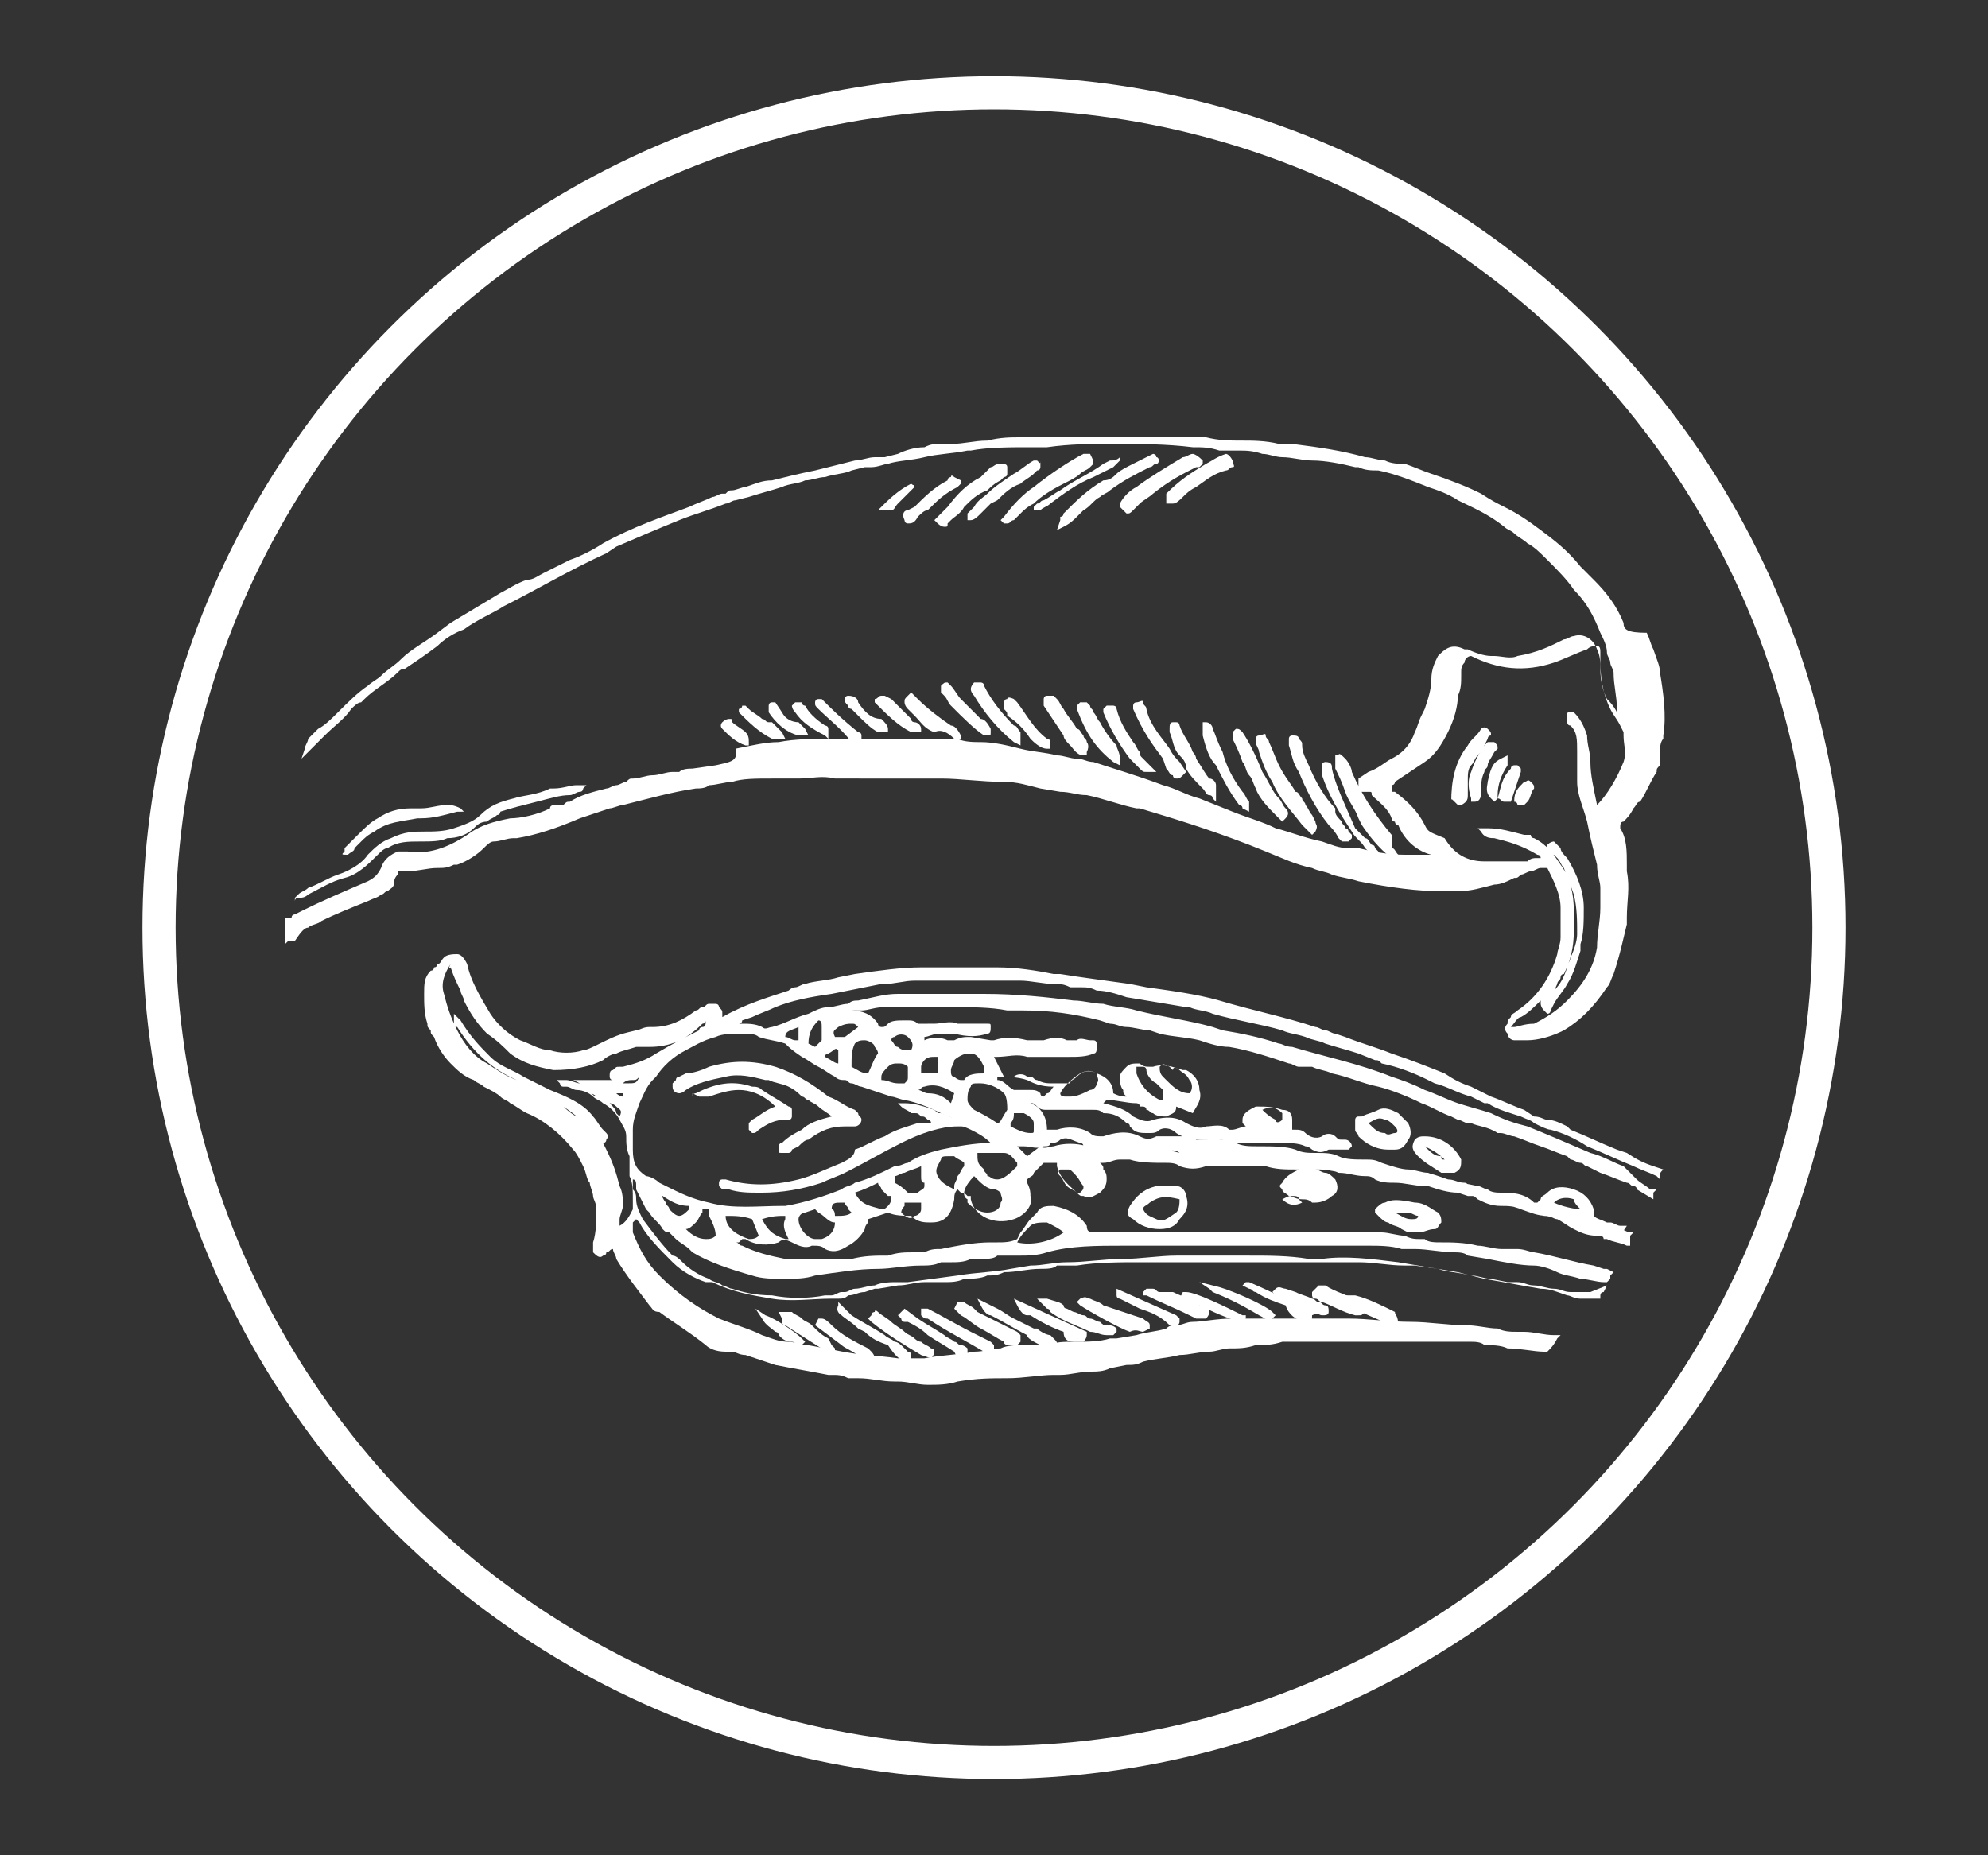
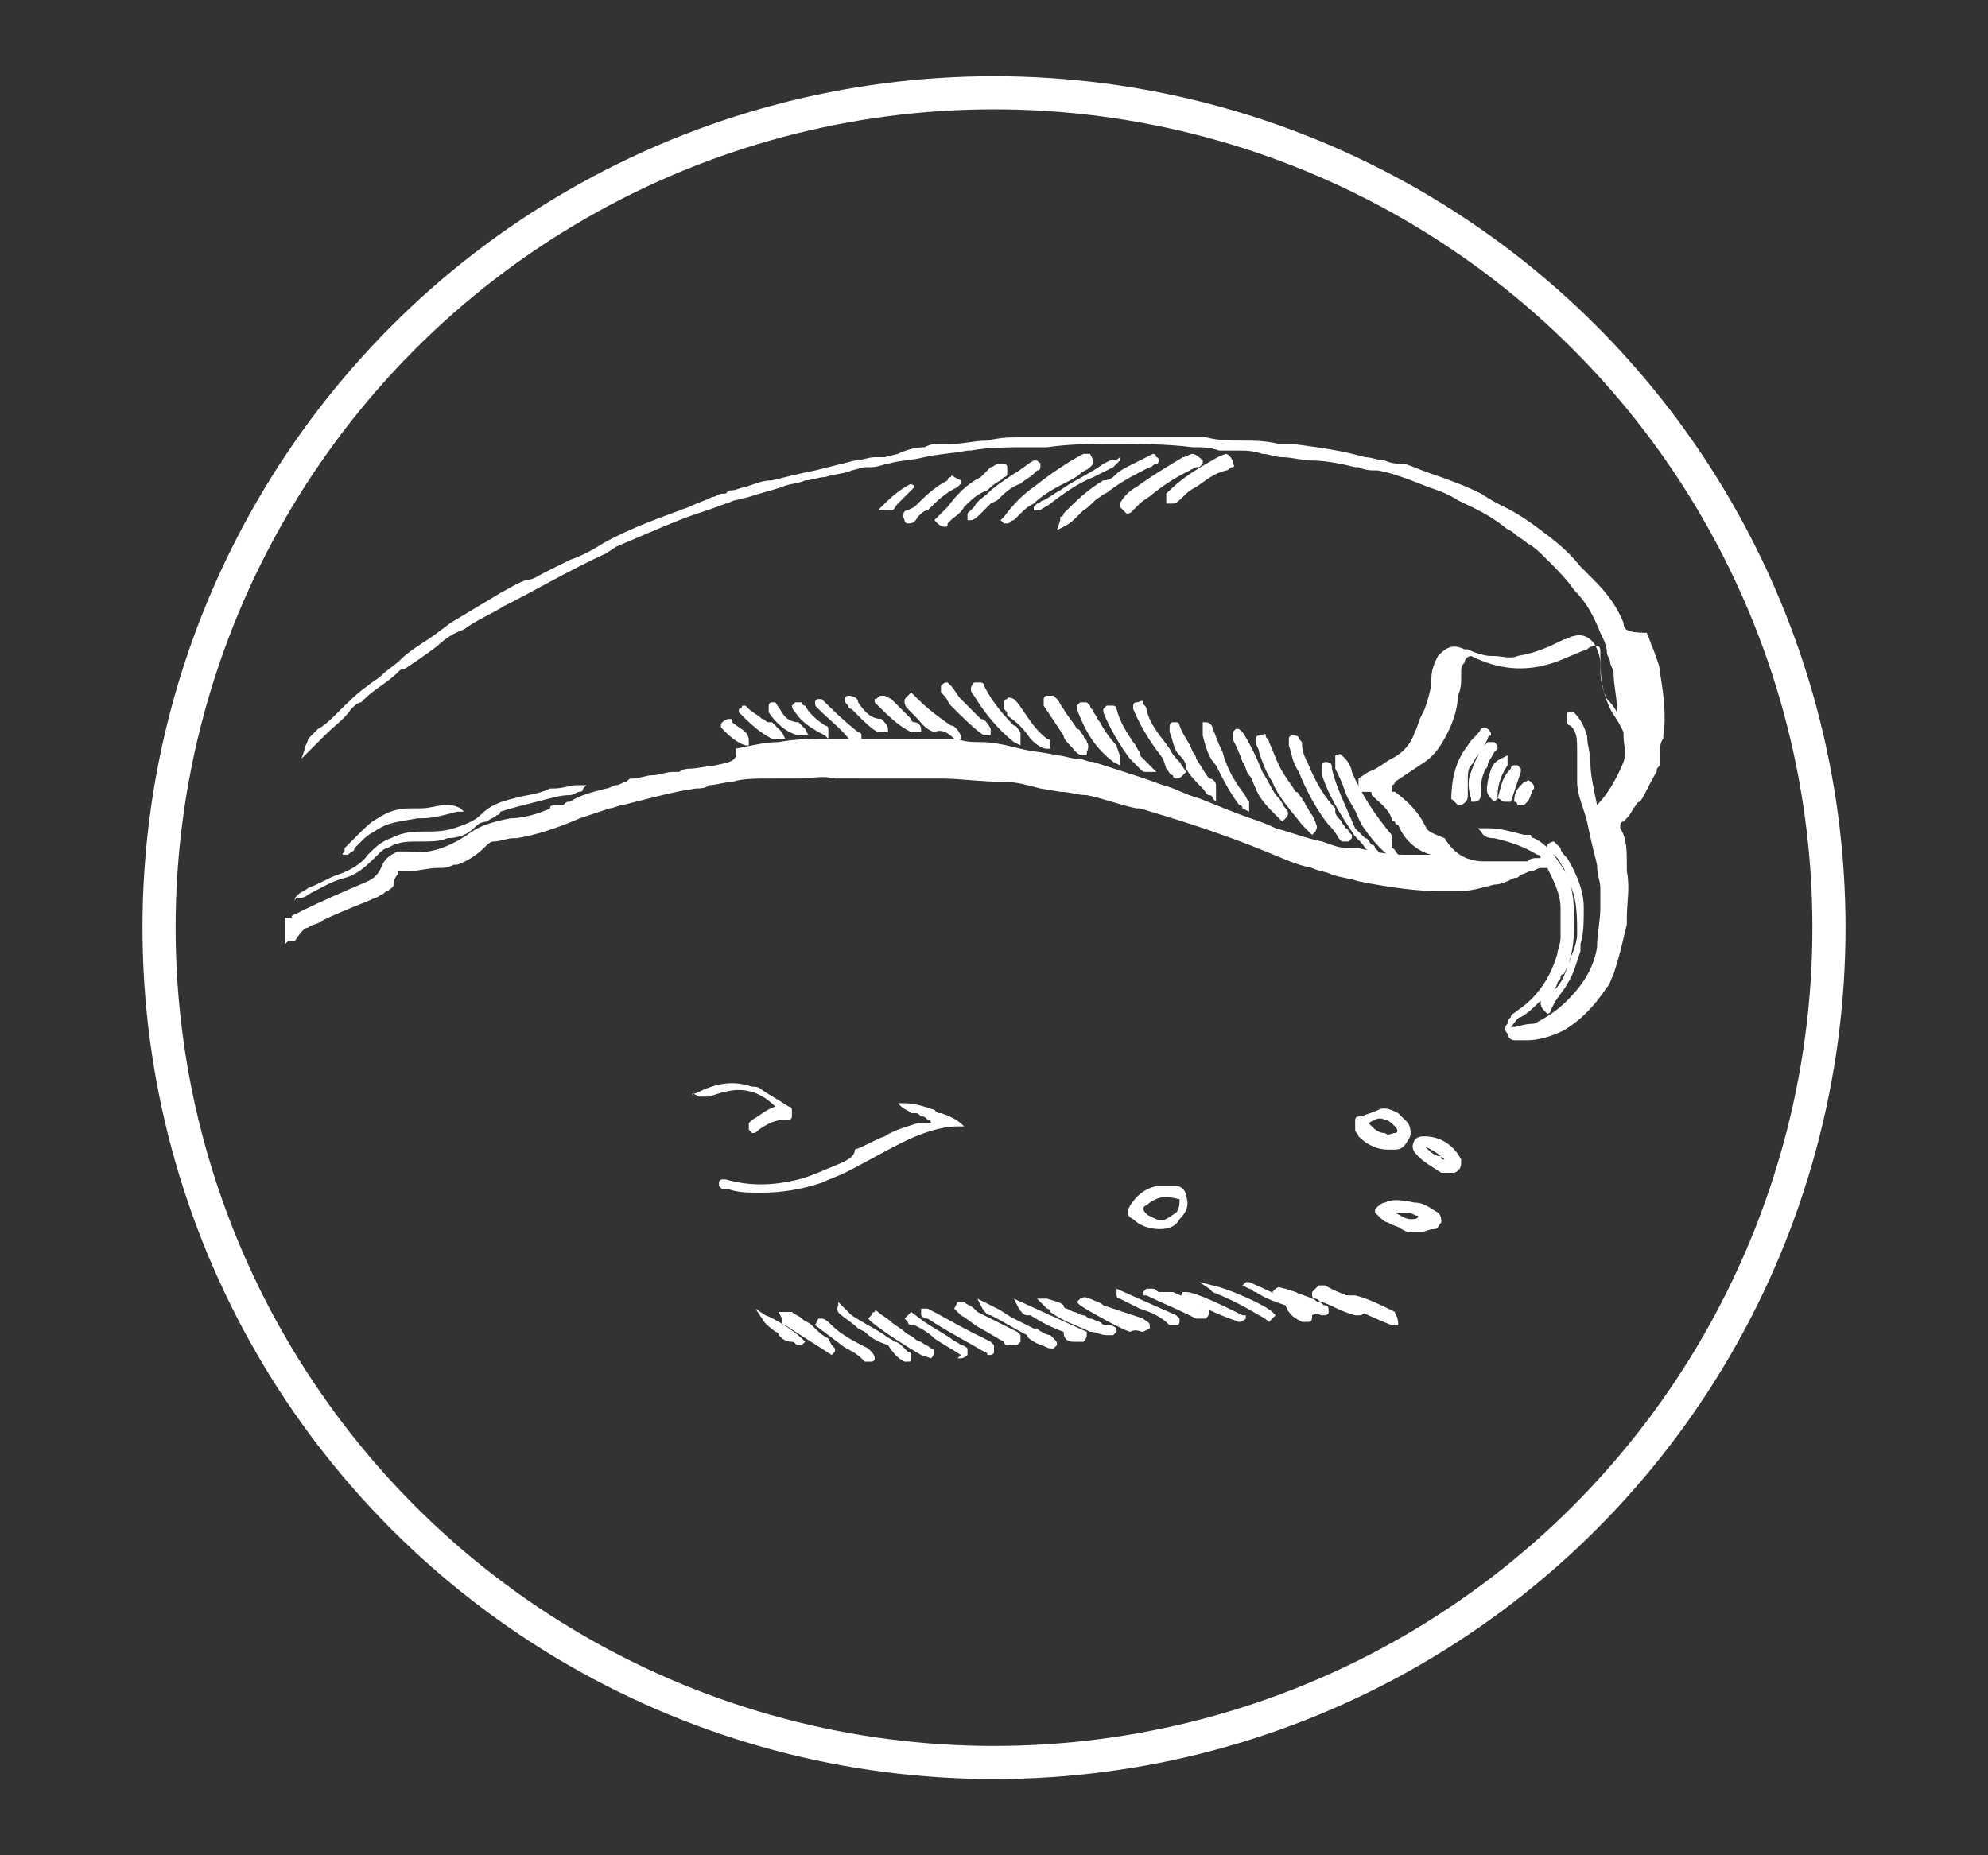
<svg xmlns="http://www.w3.org/2000/svg" version="1.1" id="Layer_1" x="0px" y="0px" viewBox="0 0 60 56" style="enable-background:new 0 0 60 56;" xml:space="preserve">
  <rect x="0" y="0" width="60" height="56" fill="#333333" stroke="none" />
  <style type="text/css"> .st0{fill:none;stroke:#FFFFFF;stroke-miterlimit:10;} .st1{fill:#FFFFFF;} </style>
  <circle class="st0" cx="30" cy="28" r="25.2" />
  <g>
    <path class="st1" d="M25.1,40.9L25.1,40.9c0.1-0.1,0.1-0.1,0.1-0.1v-0.1l0,0c0,0,0,0-0.1-0.1L25,40.4c-0.2-0.1-0.3-0.2-0.5-0.4 c-0.1-0.1-0.2-0.1-0.3-0.2c-0.1-0.1-0.2-0.1-0.3-0.2h-0.1c0,0,0,0-0.1,0h-0.2l0.1,0.2c0,0,0,0,0,0.1c0,0,0,0.1,0.1,0.1 C24,40.2,24.8,40.7,25.1,40.9L25.1,40.9z" />
    <path class="st1" d="M35.5,35.8L35.5,35.8c-0.3,0-0.4,0-0.6,0c-0.4,0.1-0.6,0.3-0.8,0.6c-0.1,0.2-0.1,0.3,0.1,0.4 c0.2,0.2,0.5,0.3,0.8,0.3l0,0c0.3,0,0.5-0.1,0.6-0.3c0.2-0.2,0.3-0.4,0.2-0.7C35.8,36,35.7,35.8,35.5,35.8 C35.6,35.9,35.6,35.8,35.5,35.8z M34.9,36.8L34.9,36.8c-0.2-0.1-0.3-0.1-0.4-0.3c0-0.1,0.1-0.1,0.2-0.2c0.3-0.2,0.5-0.2,0.9-0.1 l0,0c0,0.1,0,0.3-0.1,0.4C35.2,36.8,35.1,36.9,34.9,36.8z" />
    <path class="st1" d="M41.8,36.3c-0.1,0-0.2,0.1-0.3,0.2v0.1l0.1,0.1c0.1,0.1,0.2,0.2,0.3,0.2c0.1,0.1,0.3,0.1,0.4,0.2l0.2,0.1 c0.1,0,0.2,0,0.3,0c0.2,0,0.3-0.1,0.5-0.1c0.1,0,0.1-0.1,0.2-0.2c0-0.1,0-0.2-0.1-0.3c-0.2-0.1-0.4-0.3-0.7-0.3 C42.2,36.2,42,36.2,41.8,36.3z M42.6,36.8c-0.2,0-0.3-0.1-0.5-0.2c0.1,0,0.3,0,0.4,0c0.1,0,0.2,0.1,0.3,0.1l0,0 C42.8,36.8,42.7,36.8,42.6,36.8L42.6,36.8z" />
    <path class="st1" d="M41.6,33.5c-0.2,0.1-0.3,0.1-0.5,0.2H41c-0.1,0-0.1,0.1-0.1,0.1l0,0v0.1V34c0,0,0,0,0,0.1s0.1,0.1,0.1,0.2 c0.2,0.2,0.5,0.4,0.9,0.4c0.1,0,0.1,0,0.2,0c0.2,0,0.3-0.1,0.4-0.3c0.1-0.1,0.1-0.3,0-0.5c-0.1-0.1-0.2-0.2-0.3-0.3 C42,33.5,41.8,33.4,41.6,33.5z M42.1,34.2c-0.1,0-0.2,0.1-0.3,0c-0.2,0-0.3-0.1-0.5-0.3c0.2-0.1,0.3-0.2,0.5-0.1 c0.1,0,0.2,0.1,0.3,0.2C42.2,34.1,42.2,34.2,42.1,34.2z" />
    <path class="st1" d="M23.6,21.5l-0.2-0.3h-0.1c-0.1,0-0.1,0.1-0.1,0.1c0,0.1,0,0.1,0,0.2c0.2,0.3,0.5,0.6,0.9,0.7c0,0,0,0,0.1,0 l0,0h0.2L24.3,22c-0.1-0.1-0.1-0.1-0.2-0.2C23.9,21.8,23.7,21.7,23.6,21.5z" />
-     <path class="st1" d="M21.4,32.2c-0.2,0.1-0.5,0.2-0.7,0.2l-0.2,0.1c0,0-0.1,0-0.1,0.1l-0.1,0.1v0.1c0,0.2,0.2,0.2,0.2,0.2 c0.1,0,0.2-0.1,0.2-0.1c0.3-0.2,0.7-0.3,1.2-0.4c0.4-0.1,0.8,0,1.2,0.1h0.1c0.2,0.1,0.4,0.1,0.6,0.2c0.2,0.1,0.3,0.2,0.4,0.3 c0.1,0,0.1,0.1,0.2,0.1c0.1,0.1,0.2,0.1,0.3,0.2c0.1,0.1,0.3,0.2,0.4,0.3c-0.4,0.1-0.7,0.2-0.9,0.4c-0.2,0.1-0.4,0.2-0.6,0.4 c-0.1,0-0.1,0.1-0.1,0.2c0,0.1,0,0.1,0.1,0.1h0.1h0.1c0,0,0.1,0,0.1-0.1l0.2-0.1c0.1-0.1,0.2-0.2,0.3-0.2c0.4-0.3,0.7-0.4,1.1-0.4 c0.1,0,0.1,0,0.2,0h0.1c0.1,0,0.2-0.1,0.2-0.2c0-0.1-0.1-0.1-0.1-0.2l-0.1-0.1c-0.3-0.1-0.5-0.3-0.8-0.4c-0.5-0.4-1-0.7-1.6-0.9 C22.7,32,22.1,32,21.4,32.2z" />
    <path class="st1" d="M25.4,35.1L25.4,35.1c-0.5,0.2-0.9,0.4-1.3,0.5c-0.8,0.2-1.5,0.2-2.2,0c-0.1,0-0.1,0-0.1,0 c-0.1,0-0.1,0.1-0.1,0.1c0,0.1,0,0.1,0,0.1l0.1,0.1H22c0.3,0.1,0.6,0.1,0.9,0.1H23c0.6,0,1.2-0.1,1.8-0.3c0.2-0.1,0.5-0.2,0.7-0.3 l0,0c0.6-0.3,1.1-0.6,1.7-0.9c0.6-0.3,1.2-0.5,1.7-0.5c0.1,0,0.1,0,0.2,0l0.1-0.1l0,0l0.1-0.1L29.1,34c-0.2-0.2-0.4-0.3-0.7-0.4 c-0.1,0-0.1,0-0.2-0.1c-0.3-0.1-0.6-0.2-0.9-0.2h-0.2l0.1,0.1c0.1,0.1,0.2,0.1,0.3,0.2h0.1c0.1,0,0.1,0,0.2,0.1 c0.1,0,0.1,0,0.2,0.1c0,0,0.1,0,0.1,0.1l0,0c-0.1,0-0.2,0-0.3,0h-0.1c-0.3,0.1-0.7,0.2-1,0.4c-0.3,0.1-0.6,0.3-0.9,0.4 C25.8,34.9,25.6,35,25.4,35.1z" />
    <path class="st1" d="M22.8,39.5l0.2,0.3c0.1,0.2,0.3,0.3,0.4,0.4c0,0,0.1,0,0.1,0.1c0.1,0.1,0.2,0.2,0.4,0.2c0.1,0,0.1,0.1,0.2,0.1 l0,0h0.1l0,0l0.1-0.1l-0.1-0.1c-0.2-0.2-0.8-0.6-1.1-0.7L22.8,39.5z" />
    <path class="st1" d="M22.6,21.4L22.6,21.4l-0.1-0.1c-0.1,0-0.1,0-0.1,0s0,0.1-0.1,0.1v0.1l0,0c0.3,0.3,0.6,0.6,1,0.8h0.1l0,0 c0,0,0,0,0.1,0h0.2l-0.1-0.2c-0.1-0.1-0.2-0.2-0.3-0.3h-0.1c-0.1,0-0.1-0.1-0.2-0.1C22.9,21.6,22.7,21.5,22.6,21.4z" />
    <path class="st1" d="M23.4,33.4c-0.3,0.1-0.5,0.3-0.7,0.4l-0.1,0.1c0,0,0,0.1,0,0.2l0.1,0.1l0,0l0,0c0.1,0,0.1,0,0.2-0.1 c0.3-0.2,0.5-0.3,0.8-0.3h0.1c0.1,0,0.1-0.1,0.1-0.1c0-0.1,0-0.1,0-0.2c0-0.1-0.1-0.1-0.1-0.1c-0.3-0.2-0.5-0.3-0.8-0.5 c-0.1-0.1-0.2-0.1-0.3-0.1c-0.6-0.2-1.1-0.1-1.7,0.2c0,0-0.1,0-0.1,0.1l0,0V33l0.2,0.1c0.1,0,0.2,0,0.3,0c0.3-0.1,0.6-0.2,0.9-0.2 C22.6,32.9,23,33,23.4,33.4z" />
    <path class="st1" d="M22,21.7L22,21.7c0,0-0.1,0-0.2,0.1c0,0-0.1,0.1,0,0.2c0.2,0.2,0.4,0.4,0.7,0.5h0.1v-0.1c0-0.1,0-0.2-0.1-0.3 c-0.1-0.1-0.3-0.2-0.4-0.3C22.1,21.7,22.1,21.7,22,21.7z M22,21.8L22,21.8L22,21.8L22,21.8z" />
    <path class="st1" d="M25.9,21.2c0-0.1-0.1-0.2-0.3-0.2l0,0l0,0c-0.1,0-0.1,0.1-0.1,0.1c0,0.1,0,0.1,0.1,0.2c0,0.1,0.1,0.1,0.1,0.1 c0.1,0.1,0.1,0.1,0.2,0.2c0.2,0.2,0.4,0.4,0.6,0.5h0.1c0,0,0,0,0.1,0h0.1V22c0-0.1-0.1-0.2-0.2-0.3C26.3,21.7,26.1,21.5,25.9,21.2z " />
    <path class="st1" d="M35.3,40c0,0,0.1,0,0.2,0l0,0c0.1,0,0.1-0.1,0.1-0.1c0-0.1,0-0.1,0-0.1l-0.1-0.1l-1.8-0.8V39 c0,0.1,0,0.1,0,0.1c0,0.1,0.1,0.1,0.1,0.1c0.2,0.1,0.4,0.2,0.6,0.3C34.7,39.6,35,39.7,35.3,40L35.3,40z" />
    <path class="st1" d="M38.3,39.9C38.4,39.9,38.4,39.9,38.3,39.9L38.3,39.9C38.4,39.9,38.4,39.9,38.3,39.9L38.3,39.9l0.2-0.2 l-0.1-0.1c-0.2-0.2-1.3-0.7-1.8-0.8l-0.4-0.1l0.3,0.2l0,0l0.1,0.1c0.5,0.2,0.9,0.4,1.4,0.7C38.2,39.8,38.3,39.9,38.3,39.9z" />
    <path class="st1" d="M37.4,39.9L37.4,39.9c0.1,0,0.2-0.1,0.2-0.1v-0.1h-0.1c-0.4-0.2-1.4-0.7-1.7-0.7h-0.1l-0.1,0.2h0.1 c0,0,0,0,0.1,0s0.1,0.1,0.2,0.1C36.4,39.5,36.8,39.7,37.4,39.9C37.3,39.8,37.3,39.9,37.4,39.9z" />
    <path class="st1" d="M36.1,39.8c0.1,0,0.1,0,0.2,0l0,0h0.1c0,0,0.1-0.1,0.1-0.2v-0.1l-0.2-0.1c-0.1,0-0.1,0-0.2-0.1 c-0.2-0.1-0.5-0.2-0.7-0.3L35,39c-0.1,0-0.1-0.1-0.2-0.1c-0.1,0-0.1,0-0.2,0L34.5,39v0.1l0,0c0,0,0,0,0.1,0 c0.4,0.2,0.9,0.4,1.3,0.6L36.1,39.8z" />
    <path class="st1" d="M39.9,39.7L39.9,39.7L39.9,39.7c0.1,0,0.2,0,0.2-0.1s0-0.2-0.1-0.2s-0.1-0.1-0.2-0.1c-0.1,0-0.1-0.1-0.2-0.1 c-0.2-0.1-0.3-0.1-0.5-0.2l-0.3-0.1c-0.1,0-0.2-0.1-0.3,0L38.4,39l0.1,0.1l0.1,0.1c0.3,0.2,0.7,0.3,1,0.5 C39.8,39.6,39.8,39.7,39.9,39.7z" />
    <path class="st1" d="M39.3,39.9C39.4,39.9,39.4,39.9,39.3,39.9c0.1,0,0.1,0,0.2,0c0.1,0,0.1-0.1,0.1-0.2v-0.1h-0.1 c-0.5-0.3-1.1-0.6-1.8-0.9c-0.1,0-0.1,0-0.1,0l-0.1,0.1l0.2,0.1c0.1,0,0.1,0.1,0.2,0.1c0.3,0.2,0.6,0.3,0.9,0.4 C38.9,39.7,39.1,39.8,39.3,39.9z" />
    <path class="st1" d="M42.2,40L42.2,40c0-0.3-0.1-0.3-0.1-0.4l0,0c-0.4-0.2-0.8-0.4-1.2-0.5h-0.1c-0.1,0-0.1,0-0.2,0l-0.1,0.1v0.1 l0,0c0,0,0,0,0.1,0.1c0.5,0.2,0.9,0.4,1.4,0.6L42.2,40z" />
    <path class="st1" d="M41,39.7c0.1,0,0.1,0,0.2-0.1l0.1-0.1l-0.1-0.1l0,0l-0.1-0.1c-0.4-0.2-0.8-0.3-1.1-0.5c-0.1,0-0.1,0-0.2,0 L39.6,39v0.1c0,0,0,0.1,0.1,0.1s0.1,0.1,0.2,0.1l0,0c0.3,0.1,0.6,0.3,1,0.4C40.9,39.7,40.9,39.7,41,39.7z" />
    <path class="st1" d="M34.5,40.2L34.5,40.2l0.2-0.1V40c0-0.1-0.1-0.1-0.2-0.2c-0.3-0.1-0.6-0.2-0.9-0.3l-0.3-0.1 c-0.1-0.1-0.2-0.1-0.4-0.2c-0.1,0-0.1-0.1-0.3,0l-0.1,0.1l0.1,0.1c0.3,0.2,1.2,0.7,1.5,0.8C34.3,40.1,34.4,40.2,34.5,40.2z" />
    <path class="st1" d="M33.4,40.3L33.4,40.3c0.1,0,0.1,0,0.2,0l0.1-0.1v-0.1l0,0C33.6,40,33.5,40,33.4,40s-0.1,0-0.2-0.1 c-0.1,0-0.2-0.1-0.3-0.1s-0.1-0.1-0.2-0.1c-0.1,0-0.2-0.1-0.3-0.1l-0.2-0.1c0,0-0.1,0-0.1-0.1c-0.1-0.1-0.2-0.1-0.5-0.2h-0.3 l0.3,0.3c0,0,0.1,0,0.1,0.1c0.4,0.3,0.8,0.4,1.2,0.6C33.1,40.2,33.2,40.3,33.4,40.3z" />
-     <path class="st1" d="M28.9,41H29l0,0l0,0c0,0,0.1,0,0.2-0.1c0-0.1,0-0.2,0-0.2s-0.1-0.1-0.2-0.1s-0.1-0.1-0.2-0.1 c-0.1-0.1-0.2-0.1-0.3-0.2c-0.3-0.2-0.5-0.3-0.8-0.5l-0.4-0.3l-0.2,0.2l0.1,0.1l0,0c0,0,0,0.1,0.1,0.1h0.1c0.2,0.1,0.4,0.2,0.6,0.4 c0.3,0.2,0.5,0.3,0.8,0.5L28.9,41z" />
+     <path class="st1" d="M28.9,41H29l0,0l0,0c0,0,0.1,0,0.2-0.1c0-0.1,0-0.2,0-0.2s-0.1-0.1-0.2-0.1 c-0.1-0.1-0.2-0.1-0.3-0.2c-0.3-0.2-0.5-0.3-0.8-0.5l-0.4-0.3l-0.2,0.2l0.1,0.1l0,0c0,0,0,0.1,0.1,0.1h0.1c0.2,0.1,0.4,0.2,0.6,0.4 c0.3,0.2,0.5,0.3,0.8,0.5L28.9,41z" />
    <path class="st1" d="M28.1,41L28.1,41c0.1-0.1,0.1-0.2,0.1-0.2s0-0.1-0.1-0.1c-0.1-0.1-0.2-0.1-0.3-0.2c-0.1,0-0.2-0.1-0.2-0.1 c-0.1-0.1-0.2-0.1-0.3-0.2c-0.1-0.1-0.3-0.2-0.4-0.3s-0.3-0.2-0.4-0.3c0,0-0.1-0.1-0.1,0c0,0-0.1,0-0.1,0.1l-0.1,0.1l0.1,0.1 c0.5,0.4,1,0.7,1.5,1L28.1,41z" />
    <path class="st1" d="M29.8,40.9L29.8,40.9c0.1,0,0.2,0,0.2-0.1s0-0.2,0-0.2l-0.1-0.1l-0.6-0.3c-0.4-0.2-0.9-0.5-1.3-0.7h-0.1h-0.1 v0.1v0.1l0,0c0.1,0.1,0.1,0.1,0.2,0.1c0.6,0.4,1.2,0.7,1.7,1C29.7,40.8,29.8,40.8,29.8,40.9z" />
    <path class="st1" d="M27.3,41.1h0.1l0,0l0,0c0.1,0,0.1,0,0.1-0.1v-0.1l0,0c0,0,0-0.1-0.1-0.1l-0.1-0.1c-0.1-0.1-0.2-0.2-0.3-0.2 c-0.1-0.1-0.2-0.1-0.3-0.2c-0.3-0.2-0.7-0.4-1-0.6l-0.4-0.4v0.1c-0.1,0.2,0.1,0.3,0.1,0.3c0.1,0.1,0.3,0.2,0.5,0.4l0.2,0.1 c0.2,0.2,0.4,0.3,0.7,0.4C27,40.9,27.1,41,27.3,41.1z" />
    <path class="st1" d="M31.4,40.6c0.1,0,0.2,0.1,0.3,0.1l0,0h0.1l0.1-0.1c0-0.1,0-0.1-0.1-0.2l-0.1-0.1c-0.1,0-0.3-0.1-0.4-0.2h-0.1 c-0.2-0.1-0.4-0.2-0.6-0.3s-0.3-0.2-0.5-0.3l-0.6-0.3l0.1,0.2c0.1,0.2,0.2,0.3,0.3,0.3c0.4,0.2,0.7,0.4,1.1,0.6 C31,40.4,31.2,40.5,31.4,40.6z" />
    <path class="st1" d="M30.5,40.6h0.1l0,0l0,0h0.1l0.1-0.1c0,0,0-0.1,0-0.2l-0.1-0.1c-0.4-0.2-0.8-0.4-1.2-0.6l-0.1-0.1 c-0.1-0.1-0.2-0.1-0.3-0.2H29h-0.1l-0.1,0.2l0.1,0.1l0.1,0.1c0.2,0.1,0.4,0.3,0.6,0.4c0.2,0.1,0.5,0.3,0.7,0.4 C30.3,40.6,30.4,40.6,30.5,40.6z" />
    <path class="st1" d="M32.4,40.5L32.4,40.5c0.1,0,0.1,0,0.2,0h0.1c0,0,0.1-0.1,0.1-0.2v-0.1l-2.2-1l0.1,0.2c0.1,0.2,0.2,0.3,0.3,0.3 h0.1c0.3,0.2,0.7,0.4,1,0.5C32.1,40.4,32.2,40.5,32.4,40.5z" />
    <path class="st1" d="M26,41l0.1,0.1l0,0h0.1c0,0,0,0,0.1,0c0,0,0.1,0,0.1-0.1s-0.1-0.2-0.1-0.2l-0.1-0.1c-0.4-0.2-0.8-0.4-1.1-0.7 c-0.1-0.1-0.2-0.2-0.3-0.2h-0.1L24.6,40l0.8,0.6C25.5,40.7,25.8,40.8,26,41z" />
    <path class="st1" d="M43,34.3c-0.1,0-0.2,0-0.3,0.1c-0.1,0.2-0.1,0.3,0.1,0.5c0.2,0.2,0.4,0.3,0.7,0.5c0.1,0,0.1,0,0.2,0 c0.1,0,0.1,0,0.2,0c0.2-0.1,0.2-0.2,0.2-0.4C43.9,34.6,43.5,34.3,43,34.3L43,34.3z M43,34.6c0.2,0.1,0.4,0.2,0.6,0.4 c-0.1,0-0.1,0-0.1-0.1C43.3,34.9,43.2,34.8,43,34.6C43.1,34.7,43,34.6,43,34.6z" />
    <path class="st1" d="M36.3,23.8L36.3,23.8c0.1,0.1,0.1,0.2,0.2,0.2c0,0,0.1,0,0.1,0.1l0.1,0.1V24c0,0,0,0,0-0.1c0,0,0-0.1,0-0.2 s-0.1-0.2-0.2-0.2c-0.1-0.1-0.2-0.3-0.4-0.6c0-0.1-0.1-0.2-0.1-0.2c-0.1-0.3-0.3-0.5-0.4-0.8c0,0,0-0.1-0.1-0.1h-0.1 c-0.1,0-0.1,0.1-0.1,0.2v0.1c0.1,0.2,0.1,0.5,0.3,0.7c0.1,0.1,0.2,0.2,0.2,0.4C35.9,23.4,36.1,23.6,36.3,23.8z" />
    <path class="st1" d="M35.2,23.2c0.1,0.1,0.1,0.2,0.2,0.2c0,0.1,0.1,0.1,0.1,0.1l0,0c0.1,0,0.1,0,0.2-0.1l0.1-0.1L35.6,23 c-0.1-0.1-0.2-0.2-0.3-0.4c-0.2-0.3-0.6-0.7-0.7-1.2c0-0.1-0.1-0.1-0.1-0.2l0,0c0-0.1-0.1,0-0.2,0c-0.1,0-0.1,0.1-0.1,0.1v0.1 c0.3,0.7,0.6,1.1,0.9,1.5L35.2,23.2z" />
    <path class="st1" d="M36,13.7L36,13.7c-0.1,0-0.2,0.1-0.3,0.1c-0.5,0.3-1,0.6-1.4,0.9c-0.2,0.1-0.4,0.3-0.5,0.5v0.1l0.1,0.1 l0.1,0.1c0.1,0,0.1,0,0.2-0.1c0.1-0.1,0.1-0.1,0.2-0.2c0.1-0.1,0.3-0.2,0.4-0.3c0.5-0.4,0.9-0.6,1.3-0.8l0,0h0.1l0.1-0.1v-0.1 C36.1,13.7,36,13.7,36,13.7z" />
    <path class="st1" d="M37,13.7L37,13.7L37,13.7c-0.3,0.1-0.4,0.2-0.6,0.3c-0.5,0.3-0.8,0.5-1.2,0.9V15l0,0v0.2h0.2 c0.1,0,0.2-0.1,0.3-0.2c0.1-0.1,0.2-0.2,0.4-0.3c0.3-0.2,0.5-0.4,0.9-0.5c0.1,0,0.1-0.1,0.2-0.1l0,0c0.1,0,0-0.1,0-0.2 C37.1,13.7,37,13.7,37,13.7z" />
    <path class="st1" d="M34.4,23.2C34.5,23.3,34.5,23.3,34.4,23.2c0.1,0.1,0.1,0.1,0.2,0.1h0.1h0.2l-0.2-0.2L34.6,23l-0.1-0.1 c-0.1-0.1-0.1-0.1-0.1-0.2c-0.1-0.1-0.1-0.2-0.2-0.3c-0.2-0.3-0.4-0.6-0.5-1c0-0.1-0.1-0.1-0.1-0.1s-0.1,0-0.2,0l-0.1,0.1 c0,0.1,0,0.1,0,0.1c0.2,0.5,0.5,1,0.8,1.4C34.3,23.1,34.4,23.2,34.4,23.2z" />
    <path class="st1" d="M30.6,22.4l0.2,0.1v-0.2v-0.1v-0.1c-0.1-0.1-0.1-0.2-0.2-0.2c-0.4-0.4-0.7-0.8-0.9-1.2c0-0.1-0.1-0.1-0.1-0.1 c-0.1,0-0.1,0-0.2,0c0,0-0.1,0.1-0.1,0.2s0.1,0.2,0.1,0.2C29.7,21.5,30.1,22,30.6,22.4z" />
    <path class="st1" d="M33.6,23C33.6,23.1,33.6,23.1,33.6,23l0.2,0.1v-0.2c0-0.2-0.1-0.3-0.1-0.4l0,0c-0.2-0.2-0.4-0.5-0.5-0.7 c-0.1-0.1-0.1-0.2-0.2-0.3c0-0.1-0.1-0.1-0.1-0.2l-0.1-0.1c-0.1,0-0.1,0-0.2,0l-0.1,0.1l0,0v0.1C32.8,22.2,33.1,22.6,33.6,23 C33.5,23,33.5,23,33.6,23z" />
    <path class="st1" d="M31.1,22.3c0.1,0.1,0.3,0.3,0.5,0.3h0.1v-0.1l0,0v-0.1c0-0.1-0.1-0.1-0.1-0.1c-0.4-0.3-0.6-0.7-0.9-1.1 l-0.1-0.1c0,0-0.2-0.1-0.2,0c-0.1,0-0.1,0.1-0.1,0.2v0.1c0.1,0.1,0.1,0.1,0.1,0.2C30.7,21.8,30.9,22,31.1,22.3L31.1,22.3z" />
    <path class="st1" d="M32.3,22.5c0.1,0.1,0.2,0.3,0.4,0.3h0.1v-0.1c0.1-0.2,0-0.3,0-0.3l0,0c0-0.1-0.1-0.1-0.1-0.2 c-0.1-0.1-0.1-0.2-0.2-0.2c-0.1-0.2-0.3-0.4-0.4-0.6c-0.1-0.1-0.1-0.2-0.2-0.3L31.8,21c0,0-0.1,0-0.2,0s-0.1,0.1-0.1,0.1l0,0 c0,0,0,0.1,0,0.2c0.2,0.3,0.4,0.6,0.6,0.9C32.1,22.3,32.2,22.4,32.3,22.5z" />
    <path class="st1" d="M28.8,22.3C28.8,22.3,28.9,22.3,28.8,22.3c0.1,0,0.1,0,0.1,0l0,0H29v-0.1c-0.1-0.2-0.2-0.3-0.3-0.3 c-0.3-0.2-0.7-0.5-1-0.8L27.6,21l0,0l-0.1-0.1L27.4,21c-0.1,0.1-0.1,0.1-0.1,0.2c0,0,0,0.1,0.1,0.2s0.1,0.1,0.2,0.2 c0.2,0.2,0.3,0.4,0.6,0.5C28.4,22,28.6,22.1,28.8,22.3z" />
    <path class="st1" d="M34.8,13.7L34.8,13.7c-0.2,0.1-0.4,0.2-0.6,0.3c-0.2,0.1-0.4,0.2-0.5,0.3s-0.2,0.2-0.4,0.2 c-0.5,0.3-0.8,0.6-1.2,1c0,0,0,0.1-0.1,0.1c0,0,0,0,0,0.1L31.9,16l0.2-0.1c0.2-0.1,0.3-0.2,0.4-0.3l0,0c0.1-0.1,0.1-0.1,0.2-0.2 c0.2-0.1,0.3-0.3,0.5-0.4c0.1-0.1,0.2-0.1,0.3-0.2c0.4-0.3,0.8-0.5,1.2-0.7c0.1,0,0.1-0.1,0.2-0.1c0.1,0,0.1-0.2,0-0.2 C34.9,13.7,34.8,13.7,34.8,13.7z" />
    <path class="st1" d="M29.9,14.1l-0.1,0.1c-0.1,0.1-0.1,0.1-0.2,0.2c-0.4,0.2-0.7,0.5-1,0.9l-0.1,0.1c-0.1,0.1-0.1,0.1-0.2,0.2 l-0.1,0.1l0.1,0.1c0,0,0.1,0.1,0.2,0.1s0.1,0,0.1-0.1l0.1-0.1c0.1-0.1,0.3-0.2,0.4-0.4c0.2-0.2,0.4-0.4,0.7-0.5 c0.1-0.1,0.2-0.2,0.4-0.3l0.1-0.1c0,0,0.1,0,0.1-0.1s0-0.1,0-0.2c0-0.1-0.1-0.1-0.2-0.1C30,14,30,14.1,29.9,14.1L29.9,14.1 L29.9,14.1L29.9,14.1z" />
    <path class="st1" d="M28.8,14.4c0,0-0.1-0.1-0.1,0c0,0-0.1,0-0.1,0.1c-0.4,0.2-0.7,0.5-1,0.8l-0.2,0.1l0,0c-0.1,0-0.2,0.1-0.1,0.3 c0,0,0,0.1,0.1,0.1l0,0c0.1,0,0.2,0,0.3-0.2c0.1-0.1,0.2-0.2,0.3-0.2c0.3-0.3,0.5-0.5,0.9-0.7l0.1-0.1v-0.1L28.8,14.4 C28.9,14.4,28.9,14.4,28.8,14.4z" />
    <path class="st1" d="M27.6,21.8c0,0-0.1,0-0.1-0.1c-0.1-0.1-0.1-0.1-0.2-0.2s-0.1-0.1-0.2-0.2s-0.2-0.2-0.2-0.2L26.7,21h-0.1 c-0.1,0-0.1,0.1-0.2,0.1v0.1c0.4,0.4,0.7,0.7,1.1,0.9h0.1c0,0,0,0,0.1,0l0,0h0.1V22C27.8,21.9,27.7,21.8,27.6,21.8z" />
    <path class="st1" d="M27.5,14.6L27.5,14.6L27.5,14.6c-0.4,0.2-0.7,0.5-0.9,0.7l-0.1,0.1h0.2l0,0c0,0,0,0,0.1,0h0.1 c0.1,0,0.1-0.1,0.2-0.2c0.1-0.1,0.3-0.3,0.4-0.4l0.1-0.1c0-0.1,0-0.1,0-0.1C27.6,14.7,27.5,14.6,27.5,14.6z" />
    <path class="st1" d="M31.3,13.9h-0.1c-0.2,0.1-0.4,0.3-0.6,0.4c-0.3,0.2-0.6,0.4-0.8,0.6c-0.1,0.1-0.3,0.2-0.4,0.4 c-0.1,0.1-0.1,0.1-0.2,0.2v0.1v0.1h0.1c0.1,0,0.2-0.1,0.3-0.2l0,0l0.1-0.1c0.1-0.1,0.1-0.1,0.2-0.2l0.2-0.1 c0.2-0.2,0.4-0.4,0.7-0.5c0.1-0.1,0.3-0.2,0.4-0.3l0.1-0.1c0.1,0,0.1-0.1,0.1-0.1c0-0.1,0-0.2,0-0.2C31.4,14,31.4,14,31.3,13.9 L31.3,13.9L31.3,13.9L31.3,13.9z" />
    <path class="st1" d="M33.8,13.8C33.7,13.8,33.7,13.8,33.8,13.8c-0.1,0.1-0.2,0.1-0.3,0.1L33.3,14c-0.4,0.3-0.9,0.5-1.3,0.8 c-0.2,0.1-0.3,0.2-0.5,0.3c-0.1,0-0.1,0.1-0.2,0.1l-0.1,0.1v0.1h0.1l0,0h0.1c0.1-0.1,0.2-0.1,0.3-0.2c0.4-0.3,0.8-0.6,1.3-0.8 c0.2-0.1,0.4-0.2,0.6-0.3l0.1-0.1l0.1-0.1l0,0L33.8,13.8L33.8,13.8L33.8,13.8z" />
    <path class="st1" d="M32.9,13.7L32.9,13.7c-0.1,0-0.1,0-0.2,0c-0.4,0.2-1,0.6-1.5,1c-0.3,0.2-0.6,0.5-0.9,0.9l-0.1,0.1l0.1,0.1h0.1 c0.1,0,0.1-0.1,0.2-0.1c0.1-0.1,0.1-0.1,0.2-0.2c0.1-0.1,0.2-0.2,0.4-0.3c0.2-0.2,0.5-0.4,0.9-0.6c0.2-0.1,0.4-0.2,0.5-0.3 s0.2-0.1,0.3-0.2L33,14C33,13.9,33,13.9,32.9,13.7L32.9,13.7z" />
    <path class="st1" d="M10.5,25.8c0.1-0.1,0.2-0.1,0.2-0.2c0.1-0.1,0.1-0.1,0.2-0.2c0.1-0.1,0.2-0.2,0.4-0.3c0.4-0.3,0.8-0.3,1.3-0.4 h0.1c0.4,0,0.7-0.1,1.1-0.2H14l-0.1-0.1c-0.2-0.1-0.3-0.1-0.4-0.1l0,0c-0.3,0-0.5,0.1-0.8,0.1h-0.3c-0.4,0-0.7,0.1-1,0.3 c-0.2,0.1-0.4,0.3-0.6,0.5c-0.1,0.1-0.2,0.2-0.3,0.3l-0.1,0.1v0.1C10.3,25.8,10.3,25.8,10.5,25.8C10.4,25.8,10.4,25.8,10.5,25.8z" />
    <path class="st1" d="M43.9,24.2L43.9,24.2l0.1,0.1h0.1c0.2-0.1,0.2-0.2,0.2-0.3v-0.2c0-0.1,0-0.2,0-0.3c0-0.1,0-0.3,0.1-0.4 s0.1-0.2,0.2-0.3c0.1-0.1,0.2-0.2,0.2-0.3l0.1-0.2c0,0,0-0.1,0.1-0.1c0-0.1,0-0.1-0.1-0.2c0,0-0.1-0.1-0.2,0 c-0.1,0.2-0.3,0.3-0.4,0.5c-0.4,0.5-0.5,1.1-0.5,1.7C43.8,24.1,43.8,24.1,43.9,24.2z" />
    <path class="st1" d="M44.9,23.6c0,0.1-0.1,0.3,0.1,0.5l0.1,0.1l0.1-0.1l0,0c0,0,0,0,0-0.1c0-0.3,0.1-0.6,0.3-0.9V23l0,0v-0.2 l-0.2,0.1C45.1,23,45,23.1,44.9,23.6L44.9,23.6z" />
    <path class="st1" d="M29.7,22.2L29.7,22.2h0.1c0.1,0,0.1,0,0.1-0.1l0,0V22c-0.1-0.2-0.2-0.3-0.3-0.3c-0.2-0.2-0.4-0.4-0.6-0.6 c-0.1-0.1-0.2-0.3-0.3-0.4c-0.1-0.1-0.1-0.1-0.1-0.1c-0.1,0-0.1,0-0.2,0.1v0.1v0.1l0.1,0.1c0.1,0.1,0.1,0.2,0.2,0.3 C29.1,21.7,29.4,22,29.7,22.2z" />
    <path class="st1" d="M45.8,24.3L45.8,24.3C45.9,24.2,45.9,24.2,45.8,24.3L45.8,24.3L45.8,24.3H46l0.1-0.1c0.1-0.1,0.1-0.3,0.2-0.4 c0-0.1,0-0.1-0.1-0.2s-0.1,0-0.2,0c-0.2,0.2-0.3,0.3-0.3,0.6C45.8,24.2,45.8,24.3,45.8,24.3z" />
    <path class="st1" d="M45.4,24.2L45.4,24.2h0.2l0,0l0,0c0.1-0.3,0.2-0.6,0.3-0.9v-0.1l-0.1-0.1h-0.1c0,0-0.1,0-0.1,0.1 c-0.3,0.3-0.3,0.6-0.4,0.9C45.3,24.1,45.3,24.2,45.4,24.2z" />
-     <path class="st1" d="M49.9,35.2c-0.3-0.1-0.5-0.2-0.8-0.4l-0.3-0.1c-0.5-0.2-0.9-0.4-1.4-0.6L47.3,34c-0.2-0.1-0.4-0.2-0.6-0.2 c-0.1,0-0.2-0.1-0.4-0.1L46,33.5c-0.3-0.1-0.7-0.3-1-0.4c-0.2-0.1-0.4-0.2-0.6-0.3c-0.3-0.1-0.5-0.2-0.8-0.4 c-0.5-0.2-1-0.4-1.6-0.6c-0.5-0.2-0.9-0.3-1.4-0.5l-0.3-0.1c-0.1,0-0.2-0.1-0.3-0.1S39.8,31,39.7,31c-0.9-0.3-1.9-0.5-2.9-0.8 c-0.7-0.2-1.5-0.3-2.2-0.4l-0.5-0.1c-0.7-0.1-1.5-0.2-2.1-0.3h-0.2c-0.5-0.1-1.1-0.2-1.7-0.2c-0.7,0-1.4,0-2.3,0 c-0.6,0-1.3,0.1-2,0.2l-0.5,0.1c-0.3,0.1-0.7,0.1-1,0.2c-0.1,0-0.2,0.1-0.3,0.1c-0.1,0-0.2,0.1-0.2,0.1c-0.6,0.2-1.3,0.4-2,0.8l0,0 v-0.1c0-0.1,0-0.1-0.1-0.2c0-0.1-0.1-0.1-0.1-0.1c-0.1,0-0.1,0-0.2,0s-0.1,0.1-0.2,0.1s-0.1,0.1-0.2,0.1l0,0 c-0.4,0.3-0.8,0.5-1.3,0.5h-0.1c-0.2,0-0.3,0.1-0.4,0.1c-0.4,0.1-0.5,0.1-1.1,0.4c-0.2,0.1-0.4,0.2-0.5,0.2c-0.3,0.1-0.7,0.1-1,0 c-0.3,0-0.6-0.2-0.9-0.3c-0.4-0.2-0.7-0.5-0.9-0.8c-0.3-0.5-0.6-1-0.7-1.5l0,0c-0.1-0.2-0.2-0.3-0.3-0.3s-0.3,0-0.4,0.1 c-0.1,0.1-0.1,0.2-0.2,0.2c0,0,0,0.1-0.1,0.1c0,0,0,0.1-0.1,0.1c-0.2,0.2-0.2,0.4-0.2,0.7c0,0.3,0,0.6,0.1,0.9c0,0.1,0,0.1,0.1,0.2 c0,0.1,0,0.1,0.1,0.2c0.1,0.3,0.3,0.6,0.5,0.8s0.4,0.4,0.7,0.5c0.1,0.1,0.2,0.1,0.3,0.2c0.2,0.1,0.4,0.2,0.5,0.3s0.2,0.1,0.3,0.2 c0.2,0.1,0.3,0.2,0.5,0.3c0.5,0.2,1,0.6,1.4,1.1c0.1,0.1,0.2,0.3,0.3,0.5c0.1,0.2,0.1,0.4,0.2,0.5c0,0.1,0.1,0.3,0.1,0.4 c0,0.1,0.1,0.2,0.1,0.4c0,0.3,0,0.7-0.1,1c0,0.1,0,0.1,0,0.2v0.1l0,0c0.1,0.1,0.2,0.2,0.3,0.1c0,0,0.1,0,0.1-0.1 c0.1,0,0.1-0.1,0.2-0.1l0,0c0,0.1,0.1,0.2,0.1,0.3c0.3,0.5,0.7,1,1,1.4c0.1,0.1,0.1,0.2,0.3,0.2c0.4,0.3,0.9,0.6,1.4,1 c0.1,0.1,0.3,0.2,0.6,0.2H22c0,0,0,0,0.1,0s0.2,0.1,0.4,0.1c0.3,0.1,0.6,0.2,0.9,0.3c0.5,0.1,1.1,0.2,1.6,0.3h0.1 c0.2,0,0.3,0,0.5,0.1c0.1,0,0.2,0,0.3,0c0.4,0,0.7,0.1,1.1,0.1h0.1l0,0c0.3,0,0.6,0.1,0.9,0.1s0.6,0,0.9-0.1c0.6-0.1,1-0.1,1.5-0.1 s1-0.1,1.4-0.1H32c0.3,0,0.6-0.1,0.9-0.1c0.2,0,0.4,0,0.6-0.1l0.5-0.1c0.2,0,0.3,0,0.5-0.1c0.4-0.1,0.7-0.1,1.1-0.2 c0.3,0,0.6-0.1,0.9-0.1l0,0c0.2,0,0.4-0.1,0.6-0.1c0.3,0,0.5,0,0.8-0.1c0.3,0,0.5,0,0.8-0.1c0.3,0,0.7,0,1,0c0.1,0,0.1,0,0.2,0 c0.5,0,1,0,1.5,0c0.1,0,0.2,0,0.3,0s0.2,0,0.4,0c0.5,0,1,0,1.5,0c0.2,0,0.4,0,0.5,0s0.2,0,0.3,0s0.3,0,0.4,0.1c0.2,0,0.5,0,0.7,0.1 c0.4,0,0.8,0.1,1.1,0.1h0.1l0,0c0.1-0.1,0.2-0.2,0.3-0.4l0.1-0.1h-0.2c-0.3,0-0.6-0.1-0.9-0.1h-0.2c-0.2,0-0.4,0-0.6-0.1 c-0.3,0-0.6-0.1-1-0.1c-0.5,0-1.1-0.1-1.6-0.1c-0.7,0-1.3-0.1-1.9-0.1l0,0c-0.4,0-0.7,0-1.1,0c-0.2,0-0.3,0-0.5,0h-0.9 c-0.3,0-0.7,0-1,0c-0.5,0-0.9,0.1-1.2,0.1c-0.2,0-0.3,0.1-0.5,0.1c-0.1,0-0.2,0-0.3,0.1c-0.3,0.1-0.6,0.1-0.9,0.2l-0.6,0.1 c-0.1,0-0.2,0-0.2,0c-0.3,0.1-0.7,0.1-1.1,0.1c-0.3,0-0.5,0-0.8,0.1c-0.1,0-0.2,0-0.4,0h-0.3c-0.2,0-0.5,0-0.7,0.1 c-0.2,0-0.5,0.1-0.8,0.1c-0.5,0.1-1,0.1-1.5,0.2c-0.2,0-0.4,0-0.6,0h-0.2c-0.7-0.1-1.4-0.1-2.1-0.3c-0.2,0-0.5-0.1-0.7-0.1 s-0.3-0.1-0.5-0.1c-0.3,0-0.5-0.1-0.8-0.2l0,0c-0.4-0.2-0.8-0.3-1.3-0.5c-0.6-0.3-1.2-0.7-1.8-1.3c-0.4-0.4-0.6-0.8-0.8-1.3l0,0 c0,0,0,0,0-0.1s0-0.2,0-0.2s0,0,0.1-0.1l0.1,0.1c0.2,0.4,0.6,0.8,1,1.2c0.3,0.3,0.7,0.5,1,0.6h0.1c0,0,0,0,0.1,0 c0.6,0.3,1.2,0.4,1.8,0.5c0.6,0.1,1.2,0,1.8,0h0.2c0.1,0,0.2,0,0.3-0.1c0.2,0,0.3-0.1,0.5-0.1l0.3-0.1l0,0h0.1l0.6-0.1 c0.3,0,0.5-0.1,0.8-0.1c0.1,0,0.2,0,0.3,0c0.1,0,0.2,0,0.3,0c0.2,0,0.4,0,0.6-0.1c0.2,0,0.5,0,0.7-0.1c0.2,0,0.3,0,0.5-0.1 c0.4,0,0.7-0.1,1.1-0.1c0.2,0,0.4,0,0.5-0.1H32c0.2,0,0.3,0,0.5,0c0.6-0.1,1.3-0.1,1.9-0.1c0.1,0,0.2,0,0.3,0c0.2,0,0.4,0,0.6,0 c0.1,0,0.1,0,0.2,0c0.1,0,0.3,0,0.4,0c0.1,0,0.2,0,0.3,0s0.1,0,0.2,0l0,0h0.5c0.4,0,0.8,0,1.2,0c0.5,0,0.9,0,1.4,0 c0.3,0,0.5,0,0.8,0c0.1,0,0.2,0,0.3,0h0.1h0.1H41c0.5,0,0.9,0.1,1.4,0.1c0.1,0,0.1,0,0.2,0h0.1l0.7,0.1c0.3,0.1,0.6,0.1,1,0.2 l0.4,0.1c0.6,0.1,1.1,0.2,1.7,0.3c0.3,0,0.5,0.1,0.8,0.2c0.1,0,0.2,0.1,0.4,0.1h0.1h0.1c0.1,0,0.1,0,0.2,0h0.1h0.1v-0.1 c0,0,0-0.1,0.1-0.1l0.1-0.2L48,39c-0.1,0-0.2,0-0.3,0s-0.2,0-0.3,0c-0.2,0-0.3-0.1-0.5-0.1s-0.4-0.1-0.6-0.1 c-0.2,0-0.3-0.1-0.5-0.1c-0.1,0-0.2,0-0.3,0L45,38.6c-0.2,0-0.4-0.1-0.6-0.1L44,38.4c-0.6-0.1-1.2-0.2-1.8-0.3 c-0.8-0.1-1.6-0.2-2.3-0.1c-0.1,0-0.3,0-0.4,0c-0.6-0.1-1.2-0.1-1.8-0.1c-0.4,0-0.8,0-1.2,0c-0.3,0-0.7,0-1,0 c-0.5,0-1.1,0.1-1.6,0.1c-0.6,0-1.1,0.1-1.7,0.1c-0.4,0-0.7,0.1-1.1,0.1l-0.6,0.1c-0.5,0.1-1,0.1-1.6,0.2l-1.5,0.2 c-0.1,0-0.2,0-0.3,0c-0.2,0-0.5,0-0.7,0.1c-0.2,0-0.4,0.1-0.6,0.1c-0.1,0-0.2,0.1-0.3,0.1h-0.1c-0.1,0-0.2,0.1-0.3,0.1h-0.2 c-0.5,0.1-1.1,0.1-1.6,0c-0.5,0-0.9-0.1-1.2-0.2c-0.1,0-0.2-0.1-0.3-0.1c-0.1-0.1-0.3-0.1-0.4-0.2c-0.3-0.1-0.6-0.3-0.8-0.5 c-0.1-0.1-0.2-0.2-0.3-0.2c-0.3-0.3-0.6-0.7-0.9-1.1c-0.1-0.2-0.2-0.4-0.2-0.6c0-0.1,0-0.2-0.1-0.3c0-0.1,0-0.1,0-0.2 c0,0,0,0,0-0.1c0.1,0,0.1,0.1,0.1,0.2l0,0v0.1c0.1,0.2,0.2,0.4,0.3,0.6l0.1,0.1c0.1,0.2,0.3,0.3,0.4,0.5c0.1,0.1,0.1,0.1,0.2,0.1 c0.1,0.1,0.1,0.1,0.2,0.2c0.1,0.1,0.3,0.2,0.4,0.3l0.1,0.1c0.5,0.3,1.1,0.5,1.8,0.7c0.3,0.1,0.6,0.1,1,0.1c0.3,0,0.6,0,0.9-0.1 c0.7-0.1,1.3-0.2,1.9-0.2c0.4,0,0.8-0.1,1.3-0.1c0.2,0,0.4,0,0.6-0.1h0.3c0.2,0,0.4,0,0.6-0.1h0.3c0.2,0,0.4,0,0.5-0.1 c0.2,0,0.5,0,0.7,0s0.5,0,0.8-0.1c0.7-0.2,1.5-0.2,2.3-0.2c0.5,0,1.1,0,1.7,0c0.3,0,0.6,0,0.8,0h0.2c0.3,0,0.6,0,0.9,0 c0.3,0,0.6,0,0.9,0c0.4,0,0.8,0,1.3,0c0.2,0,0.5,0,0.7,0s0.4,0,0.6,0h0.1c0.1,0,0.1,0,0.2,0c0.3,0,0.7,0,1,0.1c0.1,0,0.2,0,0.4,0 c0.4,0,0.8,0.1,1.2,0.1c0.1,0,0.3,0,0.4,0.1l0.6,0.1c0.5,0.1,1,0.2,1.4,0.2c0.2,0,0.5,0.1,0.7,0.2c0.2,0.1,0.4,0.1,0.7,0.2 c0.2,0,0.5,0.1,0.7,0.1h0.1l0.1-0.1c0,0,0,0,0-0.1l0.1-0.1l-0.2-0.1h-0.1l-0.3-0.1c-0.6-0.1-1.2-0.3-1.8-0.4 c-0.1,0-0.3-0.1-0.5-0.1h-0.2c-0.1,0-0.2,0-0.3,0c-0.2,0-0.5-0.1-0.7-0.1c-0.4-0.1-0.8-0.1-1.1-0.1c-0.2,0-0.4,0-0.5-0.1h-0.1 c-0.2,0-0.3,0-0.5-0.1c-0.2,0-0.5-0.1-0.7-0.1c-0.1,0-0.1,0-0.2,0c-0.2,0-0.4,0-0.5,0h-0.4c-0.1,0-0.2,0-0.3,0c-0.6,0-1.2,0-1.8,0 c-0.2,0-0.3,0-0.5,0s-0.3,0-0.5,0c-0.5,0-1,0-1.5,0c-0.2,0-0.4,0-0.6,0c-0.2,0-0.5,0-0.7,0s-0.4,0-0.5,0s-0.3,0-0.4,0 c-0.2,0-0.5,0-0.7,0s-0.3,0-0.3-0.2c-0.2-0.3-0.5-0.5-1-0.6c-0.2,0-0.4,0-0.5,0.2l-0.1,0.1l-0.1,0.1c-0.1,0.1-0.2,0.3-0.3,0.4 l-0.1,0.2c-0.2,0.1-0.4,0.1-0.6,0.1h-0.2c-0.5,0-1,0.1-1.5,0.2c-0.2,0-0.3,0-0.5,0.1c-0.1,0-0.2,0-0.3,0c-0.3,0-0.5,0-0.8,0.1 c-0.4,0-0.7,0-1.1,0.1c-0.1,0-0.2,0-0.3,0h-0.5c-0.2,0-0.4,0-0.5,0c-0.2,0-0.5,0-0.7,0c-0.5-0.1-0.9-0.2-1.3-0.4 c-0.1,0-0.1-0.1-0.2-0.1l0,0l0,0h0.1l0.1-0.1l0,0l0,0h0.1c0.3,0.2,0.7,0.2,1,0.1c0.1-0.1,0.2-0.1,0.4,0c0.2,0.1,0.4,0.2,0.6,0.1 c0.2,0,0.3,0,0.4,0.1c0.2,0.1,0.4,0.1,0.7-0.1c0.2-0.1,0.4-0.3,0.5-0.5c0-0.1,0.1-0.2,0.1-0.2v-0.1l0.6-0.2 c0.2,0.1,0.5,0.1,0.7,0.1c0.2,0.2,0.4,0.2,0.6,0.2c0.3,0,0.6-0.1,0.7-0.7c0-0.1,0-0.2,0.1-0.3l0,0l0,0L29,36c0.1,0,0.1,0,0.2,0.1 h0.1l0,0v0.1c0.1,0.5,0.7,0.8,1.3,0.6c0.3-0.1,0.6-0.4,0.5-0.7c0-0.1,0-0.2-0.1-0.4v-0.1l0,0c0.1-0.1,0.2-0.1,0.2-0.2 c0.1-0.1,0.1-0.1,0.2-0.2l0.1-0.1h0.4c0,0,0,0,0,0.1c0.1,0.4,0.4,0.6,0.6,0.8c0.1,0.1,0.1,0.1,0.2,0.1c0.2,0.1,0.3,0,0.5-0.1 c0.1-0.1,0.2-0.2,0.2-0.4c0-0.1,0-0.2-0.1-0.3l0,0c0-0.1,0-0.1-0.1-0.2h0.1c0.2,0,0.3-0.1,0.5-0.1c0.1,0,0.2,0,0.3,0 c0.3,0.1,0.7,0.1,1.1,0.1c0.1,0,0.3,0,0.4,0.1c0.3,0.1,0.5,0.1,0.8,0c0.2,0,0.5,0,0.7,0h0.1c0.2,0,0.4,0,0.6,0H38 c0.1,0,0.1,0,0.2,0c0.3,0.1,0.6,0.1,0.9,0.1h0.1l0,0c-0.2,0.1-0.4,0.2-0.5,0.4c-0.1,0.1-0.1,0.1,0,0.2c0,0.1,0.1,0.1,0.2,0.2 c0.1,0,0.2,0.1,0.4,0.1c0.1,0,0.2,0,0.3,0.1h0.1l0,0c0.2,0,0.4-0.1,0.5-0.2c0.2-0.1,0.2-0.3,0.1-0.5c-0.1-0.1-0.2-0.2-0.3-0.2 s-0.2-0.1-0.3-0.1c0.2,0,0.5,0,0.7,0.1l0,0l0,0c0.3,0,0.5,0.1,0.8,0.1c0.1,0,0.1,0,0.2,0l0,0h0.1c0.3,0.1,0.5,0.2,0.9,0.2 c0.3,0,0.6,0,0.9,0.1c0.2,0,0.4,0.1,0.6,0.1c0.3,0.1,0.5,0.1,0.7,0.3c0.2,0.1,0.4,0.2,0.7,0.2c0.2,0,0.4,0,0.6,0.1 c0.3,0.1,0.5,0.2,0.8,0.2c0.1,0,0.2,0.1,0.3,0.1c0.2,0.1,0.3,0.2,0.5,0.3s0.4,0.2,0.7,0.2c0.1,0,0.2,0,0.2,0.1h0.1 c0.2,0.1,0.4,0.1,0.6,0.2h0.1v-0.1v-0.1c0,0,0,0,0-0.1l0.1-0.1h-0.1c-0.1,0-0.2-0.1-0.3-0.1S48.7,37,48.6,37h-0.1 c-0.1,0-0.2-0.1-0.3-0.1l0,0c-0.3,0-0.6-0.1-0.8-0.2c-0.4-0.2-0.7-0.3-1.1-0.4c-0.1,0-0.2,0-0.3-0.1C45.7,36,45.5,36,45.2,36 s-0.5,0-0.8-0.2c-0.1,0-0.1-0.1-0.2-0.1c-0.2,0-0.3-0.1-0.5-0.1c-0.3-0.1-0.5-0.2-0.8-0.2s-0.6,0-0.9,0c-0.2,0-0.3,0-0.4-0.1 c-0.5-0.2-0.9-0.3-1.4-0.3c-0.1,0-0.1,0-0.2,0c-0.3-0.1-0.6-0.1-0.9-0.1c-0.2,0-0.4,0-0.6,0h-0.2c-0.1,0-0.2,0-0.2,0 c-0.2-0.1-0.4-0.1-0.6-0.1l0,0h-0.1c-0.3,0-0.5,0-0.7,0c-0.1,0-0.2,0-0.3,0c-0.3,0.1-0.5,0.1-0.8,0s-0.7-0.1-1-0.1 c-0.1,0-0.2,0-0.4-0.1s-0.4-0.1-0.6,0h-0.1h-0.1c-0.2,0.1-0.4,0-0.6,0c-0.3-0.1-0.7-0.1-1,0c-0.1,0-0.3,0.1-0.4,0L31,34.9 c-0.1-0.1-0.2-0.2-0.3-0.3c0.1,0,0.2,0,0.2,0c0.2,0,0.4,0.1,0.6,0c0.1,0,0.2,0,0.2-0.1c0.1,0,0.2,0,0.3-0.1c0.2-0.1,0.3,0,0.6,0.1 c0,0,0.1,0,0.1,0.1h0.1c0.2,0.1,0.3,0.1,0.6,0.1h0.1h0.1c0.2-0.1,0.5,0,0.8,0.1c0.1,0.1,0.3,0.1,0.5,0.1l0,0c0.1,0,0.2,0,0.3-0.1 s0.3-0.1,0.4,0c0.2,0.1,0.4,0.1,0.6,0.1c0.1,0,0.1,0,0.2,0c0.1,0,0.2,0,0.2,0c0.2,0,0.3,0,0.5,0.1c0.3,0.1,0.6,0.1,0.8,0.1 c0.3,0,0.6,0,0.9,0.1c0.2,0.1,0.5,0.1,0.7,0.1s0.4,0,0.5,0c0.4,0.1,0.8,0.1,1.2,0.2c0.1,0,0.2,0,0.3,0.1c0.2,0.1,0.4,0.1,0.6,0.1 c0.3,0,0.6,0.1,0.9,0.1h0.1c0.3,0.1,0.6,0.2,0.9,0.2l0.3,0.1h0.1c0.1,0,0.1,0,0.2,0.1c0.1,0,0.3,0.1,0.4,0.1c0.2,0,0.4,0.1,0.6,0.1 c0.3,0.1,0.7,0.2,1,0.3c0.2,0,0.3,0.1,0.5,0.1h0.1h0.1c0.1,0,0.1,0,0.2,0.1c0.1,0,0.2,0.1,0.3,0.1h0.1c0.2,0.1,0.5,0.2,0.7,0.3h0.1 h0.1h0.1l0.2-0.3H49l0,0h-0.1c-0.1,0-0.2-0.1-0.3-0.1h-0.1c-0.2-0.1-0.3-0.1-0.4-0.2l0,0c0,0,0-0.1,0-0.2c-0.1-0.3-0.3-0.5-0.6-0.6 s-0.6-0.1-0.8,0.1c-0.1,0.1-0.2,0.1-0.2,0.2l-0.1,0.1h-0.1C46,36,45.6,36,45.3,36c-0.1,0-0.3,0-0.4-0.1c-0.1,0-0.2-0.1-0.3-0.1 c-0.5-0.1-1-0.2-1.5-0.4c-0.2,0-0.4-0.1-0.6-0.1c-0.2,0-0.5-0.1-0.8-0.2C41.5,35,41.4,35,41.2,35c-0.3,0-0.6,0-0.8-0.1 s-0.4-0.1-0.7-0.1c-0.2,0-0.4,0-0.6-0.1c-0.3-0.1-0.7-0.1-1.1-0.1c-0.3,0-0.5,0-0.7-0.1s-0.4-0.1-0.6-0.1c-0.1,0-0.3,0-0.4,0 c-0.1,0-0.1,0-0.2,0c-0.1-0.1-0.3-0.1-0.4-0.1h-0.1c-0.2,0-0.5,0-0.7,0c-0.2,0.1-0.3,0.1-0.5,0c-0.4-0.2-0.8-0.1-1.1,0 c-0.2,0-0.3,0-0.4-0.1c-0.3-0.2-0.7-0.2-1-0.1c-0.1,0-0.2,0-0.3,0c0-0.4-0.2-0.7-0.5-0.8c0.1,0,0.1,0,0.2,0.1s0.2,0.1,0.3,0.1l0,0 c0.1,0,0.1,0,0.2,0s0.2,0,0.3,0c0.2,0,0.5,0,0.7,0c0.1,0,0.1,0,0.2,0c0.1,0,0.2,0,0.3,0.1c0.3,0,0.5,0.1,0.7,0.3c0,0,0.1,0,0.1,0.1 l0.1,0.1c0.1,0.1,0.3,0.1,0.4,0.1h0.1c0.1,0,0.2,0,0.3-0.1c0.2-0.1,0.4,0,0.5,0.1c0.3,0.2,0.6,0.2,1,0.2c0.1,0,0.2,0,0.4,0 c0.1,0.1,0.3,0.1,0.5,0.1c0.3,0,0.7,0,1,0c0.1,0,0.2,0,0.3,0c0.2,0,0.5,0,0.7,0.1c0.1,0,0.2,0.1,0.2,0.1c0.2,0.1,0.3,0.1,0.5,0 c0.1,0,0.1,0,0.2,0h0.1h0.1c0.1,0,0.2,0,0.2,0l0.1-0.1c0-0.1-0.1-0.2-0.2-0.2h-0.1c-0.1,0-0.1,0-0.2-0.1c-0.1-0.1-0.3-0.1-0.4,0 c-0.2,0.1-0.4,0-0.5-0.1s-0.2-0.1-0.3-0.1H39l0,0c0-0.1,0-0.1,0-0.2v-0.1l0,0c0-0.2-0.1-0.3-0.3-0.3c-0.3-0.1-0.5-0.1-0.8-0.1 c-0.2,0.1-0.4,0.2-0.4,0.4v0.1l0.1,0.1c-0.1,0-0.3,0.1-0.4,0.1c-0.1,0-0.1,0-0.1,0c-0.2-0.2-0.5-0.1-0.7-0.1 c-0.2,0.1-0.4,0-0.6-0.1c-0.3-0.2-0.6-0.2-1-0.1c-0.2,0.1-0.4,0-0.6-0.1c-0.2-0.2-0.5-0.3-0.9-0.4l0.1-0.1c0.3,0,0.6,0.1,0.9,0.1 c0,0,0.1,0,0.1,0.1c0,0,0,0,0.1,0c0,0,0.1,0,0.1,0.1c0.1,0,0.1,0.1,0.2,0.1c0.1,0.1,0.3,0.1,0.4,0.1c0.2-0.1,0.3-0.1,0.3-0.3 l0.5,0.2l0,0c0.1-0.2,0.3-0.4,0.2-0.7l0,0l0,0c0-0.3-0.2-0.5-0.4-0.6c0,0,0,0-0.1,0l0,0c-0.3-0.1-0.6-0.2-0.9-0.1h-0.1 c-0.1,0-0.2,0-0.3-0.1c-0.2,0-0.3,0-0.4,0.1c-0.1,0.1-0.2,0.2-0.2,0.3s0,0.3,0.1,0.4c0,0.1,0,0.1,0.1,0.2l0,0l0,0 c-0.1,0-0.2,0-0.4-0.1l0,0l0,0c0-0.3-0.2-0.5-0.5-0.6c-0.2-0.1-0.4-0.1-0.6,0.1c-0.1,0.1-0.2,0.1-0.2,0.2h-0.1h-0.1 c-0.1,0-0.2,0-0.3,0c-0.2,0-0.3,0-0.5-0.1c-0.1,0-0.1-0.1-0.2-0.1H31c-0.1-0.1-0.3-0.1-0.4,0c-0.1,0-0.2,0-0.3,0L30,31.9h0.1 c0.3,0,0.6-0.1,0.9,0c0.1,0,0.2,0,0.3,0c0.1,0,0.2,0,0.2,0h0.1c0.2,0,0.4,0,0.5,0s0.1,0,0.2,0c0.2,0,0.5,0,0.7-0.1 c0.1,0,0.1-0.1,0.1-0.2v-0.1c0,0,0-0.1-0.1-0.1h-0.1c-0.1,0-0.3-0.1-0.4,0c-0.1,0-0.2,0-0.3,0c-0.2-0.1-0.4-0.1-0.7,0 c-0.1,0-0.2,0-0.3,0c-0.1,0-0.1,0-0.2,0c-0.4-0.1-0.7-0.1-1,0c0,0,0,0-0.1,0l-0.6-0.1c-0.2,0-0.3,0-0.5,0.1c-0.1,0-0.2,0-0.2,0 c-0.2-0.1-0.5-0.1-0.7,0v-0.1l0,0c0.1,0,0.3-0.1,0.4-0.1c0.2,0,0.3,0,0.5,0c0.4,0.1,0.7,0.1,1,0c0.1,0,0.1-0.1,0.1-0.2 s0-0.1-0.1-0.1c0,0,0,0-0.1,0s-0.2,0-0.3,0c-0.2,0-0.3,0-0.5,0c-0.2-0.1-0.5,0-0.7,0h-0.1H28c-0.1,0-0.2,0-0.3,0 c-0.1-0.1-0.2-0.1-0.3-0.1h-0.1c-0.2,0-0.4,0-0.5,0.1l0,0C26.7,31,26.7,31,26.6,31c0,0-0.1,0-0.1-0.1l0,0c-0.2-0.3-0.5-0.4-0.8-0.4 c0.1,0,0.1,0,0.2,0H26c0.2,0,0.4-0.1,0.7-0.1h0.1c0.1,0,0.1,0,0.2,0h0.2c0.2,0,0.5,0,0.7,0c0.3,0,0.5,0,0.9,0c0.5,0,1.1,0,1.6,0.1 c0.1,0,0.2,0,0.3,0h0.1l0,0h0.1c0.8,0,1.5,0.1,2.3,0.3l0.3,0.1c0.2,0,0.3,0.1,0.5,0.1s0.5,0.1,0.7,0.1l0.3,0.1 c0.4,0.1,0.8,0.1,1.2,0.2c0.3,0.1,0.6,0.2,0.9,0.2c0.6,0.1,1.2,0.3,1.8,0.5c0.1,0,0.2,0.1,0.3,0.1h0.1h0.1c0.1,0,0.1,0,0.2,0 c0.2,0.1,0.4,0.1,0.6,0.2c0.5,0.1,0.9,0.3,1.4,0.4c0.4,0.1,0.9,0.3,1.3,0.5c0.3,0.1,0.6,0.3,0.9,0.4l0.2,0.1c0.1,0,0.2,0.1,0.3,0.1 h0.1c0.2,0.1,0.5,0.1,0.8,0.3l0,0c0,0,0,0,0.1,0s0.3,0.1,0.4,0.1c0.3,0.1,0.5,0.2,0.8,0.3s0.5,0.2,0.8,0.3l0.1,0.1 c0.1,0,0.2,0.1,0.3,0.1s0.1,0.1,0.2,0.1l0.4,0.2c0.3,0.1,0.5,0.2,0.8,0.3c0.1,0,0.1,0.1,0.2,0.1c0,0,0.1,0,0.1,0.1l0.5,0.3v-0.1V36 l0.1-0.1h-0.1l0,0c0,0,0,0-0.1,0c-0.1-0.1-0.3-0.2-0.4-0.3L49,35.2c-0.3-0.1-0.6-0.3-1-0.4c-0.7-0.3-1.4-0.6-1.9-0.8 c-0.4-0.1-0.7-0.2-1.1-0.4c-0.3-0.1-0.7-0.2-1-0.3s-0.7-0.3-1-0.4c-0.4-0.2-0.7-0.3-1-0.4c-1-0.4-2-0.6-3-0.9 c-0.2,0-0.3-0.1-0.4-0.1c-0.6-0.2-1.1-0.3-1.7-0.4L36.6,31c-0.7-0.2-1.5-0.3-2.3-0.5c-0.3-0.1-0.7-0.1-1-0.2 c-0.3,0-0.6-0.1-0.9-0.1c-0.8-0.1-1.7-0.2-2.7-0.2c-0.2,0-0.4,0-0.6,0s-0.4,0-0.6,0c-0.4,0-0.9,0-1.4,0c-0.4,0-0.7,0.1-1.2,0.2 c-0.1,0-0.2,0-0.3,0.1c-0.2,0-0.4,0.1-0.6,0.1s-0.4,0.1-0.6,0.2c-0.4,0.1-0.7,0.3-1.1,0.4c-0.1,0-0.2,0.1-0.3,0 c-0.2-0.1-0.4-0.1-0.6-0.1h-0.1c0,0,0.1,0,0.1-0.1l0.3-0.1c0.2-0.1,0.5-0.2,0.7-0.3c0.5-0.2,1-0.3,1.7-0.4c0.5-0.1,1-0.2,1.5-0.3 h0.1c0.3,0,0.6-0.1,0.9-0.1c0.1,0,0.3,0,0.4,0s0.2,0,0.3,0h0.2l0,0c0.2,0,0.4,0,0.7,0c0.2,0,0.3,0,0.5,0h0.1c0.3,0,0.6,0,1,0 c0.3,0,0.7,0.1,1,0.1c0.2,0,0.3,0,0.5,0.1c0.1,0,0.2,0,0.3,0c0.2,0,0.3,0,0.5,0.1c0.3,0,0.6,0.1,0.9,0.2l1.8,0.3h0.1 c0.2,0.1,0.5,0.1,0.7,0.2c0.7,0.2,1.4,0.3,2.1,0.5c0.2,0.1,0.4,0.1,0.7,0.2c0.2,0.1,0.4,0.1,0.6,0.2c0.3,0.1,0.7,0.2,1,0.3l0.5,0.2 c0.1,0,0.1,0,0.2,0.1c0.5,0.1,1,0.3,1.4,0.5l0.2,0.1c0.4,0.1,0.7,0.3,1.1,0.4l0.4,0.2h0.1c0.3,0.2,0.7,0.3,1,0.4 c0.2,0.1,0.3,0.1,0.4,0.2c0.2,0.1,0.4,0.2,0.5,0.2c0.4,0.1,0.8,0.3,1.1,0.5c0.5,0.2,0.9,0.4,1.4,0.6c0.2,0.1,0.5,0.2,0.7,0.3 l0.1,0.1v-0.1c0-0.1,0-0.1,0.1-0.2L49.9,35.2L49.9,35.2z M38.7,36.2C38.7,36.2,38.7,36.1,38.7,36.2c0.2-0.1,0.2-0.1,0.3-0.1 c0.1,0,0.2,0,0.2,0.1l0.1,0.1l0,0C39.1,36.4,38.9,36.4,38.7,36.2C38.8,36.3,38.8,36.3,38.7,36.2L38.7,36.2 C38.8,36.2,38.8,36.2,38.7,36.2L38.7,36.2z M35.6,32.3c0.1,0.1,0.2,0.1,0.3,0.3c0.1,0.1,0.1,0.3,0,0.4c-0.3,0-0.5-0.2-0.7-0.4 l-0.1-0.1C35,32.4,35,32.3,35,32.2c0.1-0.1,0.1-0.1,0.3,0l0.1,0.1C35.4,32.2,35.5,32.2,35.6,32.3z M34.9,32.7L34.9,32.7 c0.1,0.1,0.1,0.1,0.2,0.2c0,0,0,0,0,0.1s0,0.1,0,0.2H35c-0.4-0.2-0.6-0.5-0.7-0.8c0,0,0,0,0-0.1l0,0l0,0v-0.1l0,0 c0.1,0,0.1,0,0.2,0c0.1,0,0.1,0.1,0.1,0.1C34.6,32.4,34.7,32.6,34.9,32.7z M33.1,32.7c0,0.1-0.1,0.2-0.2,0.2 c-0.2,0.1-0.4,0.2-0.6,0.2h-0.1c-0.1,0-0.2,0-0.2-0.1c0.1-0.2,0.3-0.4,0.6-0.6c0.2-0.1,0.3-0.1,0.5,0 C33.1,32.5,33.2,32.6,33.1,32.7z M31.8,32.8L31.8,32.8c-0.1,0.1-0.1,0.2-0.2,0.2l-0.1,0.1c0,0-0.1,0-0.1-0.1 c-0.1-0.1-0.2-0.1-0.3-0.1H31l0,0c-0.1,0-0.1,0-0.2,0s-0.1,0-0.2,0c-0.2-0.1-0.3-0.3-0.5-0.3c0,0,0,0,0-0.1l0,0 c0.3,0,0.6,0,0.9,0.1C31.2,32.7,31.4,32.8,31.8,32.8C31.7,32.8,31.8,32.8,31.8,32.8z M31.1,34.2c-0.2,0-0.4-0.1-0.6-0.2v-0.1 c0.1-0.1,0.1-0.2,0.1-0.3c0,0,0,0,0.1,0s0.2,0,0.2,0c0.2,0.1,0.3,0.2,0.3,0.3s0,0.1,0,0.2C31.2,34.2,31.2,34.2,31.1,34.2z M21.6,37.3c-0.1,0.1-0.2,0.1-0.3,0.1c-0.2,0-0.4-0.1-0.6-0.3l0,0c0.1,0,0.2-0.1,0.3-0.2c0.1-0.1,0.1-0.2,0.2-0.3c0,0,0,0,0-0.1 h0.2l0,0v0.1v0.1C21.5,36.9,21.6,37.1,21.6,37.3C21.6,37.2,21.6,37.3,21.6,37.3z M20,36.1c0.3,0.2,0.5,0.3,0.8,0.3l0,0 c0,0,0,0,0,0.1c-0.1,0.1-0.2,0.2-0.3,0.2c-0.1,0-0.2-0.1-0.3-0.2c0-0.1-0.1-0.1-0.1-0.2C20,36.2,20,36.1,19.9,36l0,0 C19.9,36.1,20,36.1,20,36.1z M27,35.7C27,35.6,27,35.6,27,35.7c0-0.1,0-0.1,0-0.2c0.1,0,0.2-0.1,0.3-0.1c0.2-0.1,0.3-0.1,0.5-0.2 l0,0c0,0.1,0,0.2,0,0.3s0,0.2,0.1,0.2c0,0,0,0,0,0.1s-0.1,0.1-0.2,0.2c-0.1,0-0.2,0-0.3,0C27.3,35.9,27.2,35.8,27,35.7L27,35.7z M24.4,31.5c0-0.3,0.1-0.5,0.3-0.7c0.1,0,0.1,0.1,0.1,0.2c0,0,0,0,0,0.1s0,0.2,0,0.3l0,0l-0.1,0.1c0,0,0,0-0.1,0.1l0,0L24.4,31.5z M25.3,31.7c0,0.1,0,0.2,0,0.4c-0.1,0-0.2-0.1-0.4-0.2c0-0.1,0.1-0.1,0.1-0.1C25.2,31.7,25.2,31.6,25.3,31.7z M27.4,32.2 c0,0.1,0,0.2,0,0.3s0,0.1-0.1,0.2c-0.1,0-0.1,0-0.2,0c-0.2,0-0.3-0.1-0.5-0.1c0,0,0,0,0-0.1l0,0l0,0c0-0.1,0.1-0.2,0.2-0.3 s0.2-0.1,0.3-0.1C27.2,32.1,27.3,32.1,27.4,32.2L27.4,32.2z M28.8,33l-0.1,0.3C28.5,33.1,28.3,33,28,33l0,0c-0.1,0-0.2-0.1-0.3-0.1 l0,0c0.1,0,0.1-0.1,0.2-0.1C28.2,32.7,28.5,32.8,28.8,33z M30.1,33.9L30.1,33.9C30.1,33.9,30,33.9,30.1,33.9 c-0.3-0.2-0.5-0.3-0.7-0.4c-0.1-0.1-0.2-0.2-0.2-0.3s0-0.3,0.1-0.4c0-0.1,0.1-0.1,0.2-0.1h0.1c0.2,0,0.5,0.1,0.7,0.3 c0.1,0.1,0.1,0.4,0.1,0.5C30.2,33.8,30.2,33.9,30.1,33.9z M26.2,32.4L26.2,32.4c-0.2,0-0.3-0.1-0.5-0.2l0,0l0,0 c0-0.3,0-0.5,0.1-0.7c0.1-0.1,0.2-0.1,0.3-0.1l0,0c0.1,0,0.3,0.1,0.3,0.2c0,0,0.1,0.1,0.1,0.2l0,0C26.4,31.9,26.3,32.2,26.2,32.4z M21.9,36.7c0.3,0,0.5,0,0.8,0.1l0.2,0.5c-0.1,0.1-0.2,0.1-0.3,0.1l0,0C22.3,37.3,21.9,37.1,21.9,36.7L21.9,36.7z M23,36.8 C23,36.8,23.1,36.8,23,36.8L23,36.8c0.3-0.1,0.5-0.1,0.7-0.1l0,0v0.1c-0.1,0.2,0,0.4,0.1,0.6c0,0,0,0-0.1,0l0,0 C23.4,37.3,23.2,37.2,23,36.8L23,36.8z M24.1,36.8c0-0.1,0.1-0.2,0.2-0.2l0.3-0.1l0.1,0.1c0.2,0.1,0.3,0.3,0.5,0.3 c0,0.2-0.1,0.4-0.4,0.5l0,0c0,0-0.1,0-0.2,0C24.4,37.4,24.1,37.1,24.1,36.8C24.1,36.9,24.1,36.9,24.1,36.8z M25.1,36.5 C25.1,36.4,25,36.4,25.1,36.5c0-0.2,0.1-0.2,0.3-0.2h0.1l0,0c0,0.1,0.1,0.1,0.1,0.2l0.1,0.1c-0.1,0.1-0.3,0.1-0.4,0.1h-0.1 C25.2,36.5,25.1,36.5,25.1,36.5z M25.8,36c0.3-0.1,0.5-0.2,0.7-0.3l0,0c0,0.1,0.1,0.1,0.1,0.2c0.1,0.1,0.1,0.1,0.2,0.2 c0,0,0,0,0.1,0c0,0.1,0,0.2-0.1,0.3s-0.1,0.1-0.2,0.1C26.3,36.4,26,36.4,25.8,36C25.8,36.1,25.8,36,25.8,36z M27.2,36.6 c0-0.1,0.1-0.2,0.1-0.2v-0.1l0,0c0.1,0,0.3,0,0.5,0l0,0l0,0c0,0.1,0,0.2,0,0.2l0,0c0,0.1-0.1,0.2-0.2,0.2 C27.5,36.8,27.4,36.8,27.2,36.6C27.2,36.7,27.2,36.7,27.2,36.6z M28.4,35c0-0.1,0.1-0.1,0.2-0.1s0.1,0,0.2,0 c0.1,0.1,0.2,0.1,0.3,0.2v0.1c-0.1,0.1-0.1,0.2-0.2,0.3c0,0.1-0.1,0.2-0.1,0.3c0,0,0,0,0,0.1c-0.2-0.1-0.4-0.2-0.5-0.4 C28.2,35.3,28.3,35.2,28.4,35z M29.4,35.5l0.1,0.1c0.1,0.1,0.3,0.3,0.5,0.3c0.1,0,0.2,0.1,0.2,0.1c0,0.1,0.1,0.2,0,0.3 c0,0.2-0.2,0.3-0.4,0.3l0,0c-0.2,0-0.4-0.1-0.6-0.3c0,0,0,0,0-0.1C29,36.1,29.1,35.8,29.4,35.5z M29.8,35.5c0-0.1-0.1-0.1-0.1-0.2 l-0.1-0.1c-0.1-0.1-0.1-0.2-0.1-0.4c0.2,0,0.5,0,0.8,0c0.2,0,0.3,0.2,0.4,0.3v0.1c-0.2,0.2-0.4,0.4-0.6,0.4 C29.9,35.6,29.9,35.5,29.8,35.5z M29.7,32.4c-0.2,0-0.5,0-0.6,0.2H29c-0.1,0-0.2-0.1-0.2-0.1c-0.1,0-0.1-0.1-0.1-0.2 c0-0.1,0.1-0.2,0.1-0.3l0,0c0.1-0.1,0.3-0.2,0.4-0.2h0.1c0.2,0,0.3,0.2,0.4,0.4C29.7,32.3,29.7,32.3,29.7,32.4z M28.3,32.4h-0.5 v-0.1v-0.1c0-0.1,0.1-0.2,0.1-0.2c0.1-0.1,0.2-0.1,0.3-0.1c0.1,0,0.1,0,0.1,0V32.4z M27.5,31.7h-0.1c-0.1,0-0.2,0-0.3-0.1 c-0.1,0-0.1-0.1-0.2-0.2c0,0,0-0.1,0.1-0.1c0.1-0.1,0.3-0.1,0.4,0S27.6,31.5,27.5,31.7L27.5,31.7z M25.5,31.3h-0.3 c-0.1-0.2,0-0.2,0.1-0.3c0.2-0.1,0.3-0.1,0.4-0.1s0.1,0,0.2,0.1L25.5,31.3z M24.1,31L24.1,31c0,0.1,0,0.1,0,0.2v0.2H24 c-0.1,0-0.2-0.1-0.3-0.1C23.7,31.1,23.9,31.1,24.1,31C24,31,24,31,24.1,31z M24.2,31.9c0.2,0.1,0.3,0.2,0.5,0.3 c0.2,0.1,0.3,0.2,0.5,0.3c0.1,0.1,0.2,0.1,0.3,0.1l0,0c0.1,0,0.1,0.1,0.2,0.1s0.2,0.1,0.3,0.1c0.3,0.1,0.6,0.2,0.9,0.3 c0.1,0,0.3,0.1,0.4,0.1c0.5,0.1,0.9,0.3,1.3,0.5c0.1,0,0.2,0.1,0.3,0.2c0.1,0.1,0.2,0.1,0.4,0.2c0.2,0.1,0.4,0.2,0.6,0.4 c-0.5,0-1,0.1-1.5,0.2c-0.4,0.1-0.7,0.2-1,0.4c-0.1,0-0.2,0.1-0.4,0.1c-0.4,0.2-0.8,0.4-1.2,0.5c-0.1,0.1-0.3,0.1-0.4,0.2 c-0.5,0.2-1.1,0.4-1.7,0.5h-0.1c-0.7,0-1.5,0.1-2.2-0.1c-0.5-0.1-0.9-0.3-1.3-0.5l-0.2-0.1c-0.1-0.1-0.3-0.2-0.4-0.2 c-0.3-0.2-0.4-0.4-0.4-0.8v-0.1c0-0.1,0-0.2,0-0.4v-0.1c0-0.3,0.1-0.5,0.2-0.8c0.1-0.2,0.2-0.5,0.4-0.7l0.1-0.1 c0.2-0.3,0.5-0.6,0.9-0.8c0.2-0.1,0.5-0.3,0.9-0.4c0.2-0.1,0.5-0.1,0.8-0.1c0.2,0,0.4,0,0.5,0.1c0.3,0.1,0.5,0.1,0.8,0.2 C23.8,31.6,23.9,31.7,24.2,31.9L24.2,31.9z M13.6,29.2C13.7,29.2,13.7,29.2,13.6,29.2C13.7,29.2,13.7,29.2,13.6,29.2 c0.1,0.3,0.2,0.5,0.3,0.7c0,0.1,0.1,0.2,0.1,0.3c0.2,0.4,0.4,0.7,0.7,1c0.3,0.2,0.5,0.4,0.7,0.6c0.4,0.3,0.8,0.4,1.3,0.5 c0.6,0,1.1-0.1,1.5-0.3c0.1-0.1,0.3-0.2,0.4-0.2c0.2-0.1,0.3-0.1,0.6-0.2h0.1c0.1,0,0.2,0,0.3,0c0.6,0,1.1-0.2,1.6-0.7l0,0 c0,0,0.1,0,0.1-0.1c0,0.1,0,0.2-0.1,0.2c0,0-0.1,0-0.1,0.1l0,0c-0.4,0.2-0.8,0.4-1.3,0.7c-0.3,0.2-0.6,0.3-1,0.4h-0.1 c-0.1,0-0.1,0-0.2,0.1c-0.1,0-0.1,0.1-0.1,0.2c0,0,0,0.1,0.1,0.1c-0.2,0-0.4,0-0.7,0c-0.1,0-0.1,0-0.2,0h-0.1h-0.2l0.2,0.1l0,0 c-0.1,0-0.3-0.1-0.4-0.1s-0.1,0-0.2,0l0,0h-0.1l0.1,0.1c0,0,0,0.1,0.1,0.1h0.1c0.1,0,0.2,0.1,0.3,0.1c0.2,0,0.4,0.1,0.5,0.2 c0.1,0.1,0.2,0.1,0.3,0.2l0,0c0.2,0.1,0.4,0.3,0.5,0.5s0.2,0.3,0.2,0.5s0,0.4,0.1,0.6V35c0,0.1,0,0.2,0,0.3s0,0.1,0,0.2 c0.1,0.2,0.1,0.4,0.1,0.8c0,0.1,0,0.1,0,0.2l0,0c-0.1,0.2-0.2,0.4-0.4,0.5c0-0.1,0-0.1,0-0.2c0-0.1,0.1-0.3,0.1-0.4 c0-0.2,0-0.4-0.1-0.6c-0.1-0.4-0.2-0.7-0.4-1.1l-0.1-0.2c-0.1-0.2-0.2-0.4-0.4-0.5l0,0c-0.1-0.1-0.2-0.2-0.4-0.3 c-0.2-0.1-0.4-0.3-0.5-0.4c-0.2-0.2-0.4-0.3-0.7-0.4C16.1,33,16,33,15.9,33c0.3,0.1,0.5,0.2,0.8,0.3c0.1,0,0.2,0.1,0.3,0.1 c0.3,0.2,0.7,0.5,1,0.9l0.1,0.1l0.1,0.1l0,0c0,0,0.1,0,0.1-0.1c0,0,0.1-0.1,0-0.2l-0.1-0.1c-0.1-0.1-0.2-0.3-0.3-0.4 c-0.3-0.4-0.8-0.6-1.3-0.8l-0.2-0.1c-0.2-0.1-0.4-0.2-0.6-0.3c-0.3-0.2-0.7-0.3-1-0.6c-0.3-0.3-0.6-0.6-0.9-1.1l-0.1-0.1l0,0 l-0.1-0.1v0.1l0,0v0.1c0,0.1,0,0.2,0.1,0.2c0.5,0.8,1.1,1.3,1.8,1.6c-0.3-0.1-0.6-0.3-0.9-0.5c-0.4-0.2-0.7-0.6-0.9-1 s-0.3-0.7-0.4-1.1c-0.1-0.3,0-0.6,0.2-0.9C13.5,29.3,13.6,29.2,13.6,29.2L13.6,29.2z M19.1,32.6c0.1,0,0.1,0,0.2-0.1 c-0.1,0.2-0.1,0.2-0.4,0.2h-0.1C18.9,32.6,19,32.6,19.1,32.6z M18.4,33.3c0.1,0,0.2,0.1,0.2,0.1c0.1,0.1,0.2,0.1,0.1,0.3l-0.1-0.1 l0,0C18.6,33.5,18.5,33.4,18.4,33.3L18.4,33.3z M18.6,33C18.7,33,18.7,33,18.6,33c0.1,0,0.2,0,0.2,0v0.1l0,0 C18.8,33.1,18.7,33.1,18.6,33z M18,33.1L18,33.1c-0.1,0-0.1-0.1-0.2-0.1C17.8,33,17.9,33,18,33.1C18,33,18,33,18,33.1 C18,33,18,33.1,18,33.1z M25.3,30.6c-0.1,0-0.1,0.1-0.2,0.1l0,0l0,0c0.1,0,0.3-0.1,0.4-0.1C25.4,30.6,25.4,30.6,25.3,30.6z M30.7,37.5c0.1-0.2,0.2-0.3,0.4-0.5c0.1-0.1,0.3-0.1,0.5-0.1c0.2,0.1,0.4,0.2,0.5,0.3C31.7,37.5,31.1,37.6,30.7,37.5z M32.4,35.4 C32.4,35.4,32.4,35.5,32.4,35.4c0.2,0.2,0.2,0.3,0.3,0.4c0,0.1,0,0.1-0.1,0.2h-0.1c-0.1-0.1-0.2-0.1-0.3-0.2 c-0.1-0.1-0.1-0.2-0.2-0.3l0,0c-0.1-0.1-0.1-0.1,0-0.2c0.1,0,0.1,0,0.2,0l0,0C32.3,35.3,32.3,35.3,32.4,35.4z M47.7,36.5 C47.7,36.6,47.7,36.6,47.7,36.5c-0.2,0-0.6-0.1-0.8-0.2c0.1-0.1,0.3-0.2,0.6-0.1C47.5,36.3,47.6,36.4,47.7,36.5z M38.7,33.8 c-0.1,0.1-0.2,0.1-0.2,0c-0.2-0.1-0.3-0.2-0.4-0.3c0.2-0.1,0.4-0.1,0.6,0.1c0,0,0,0,0,0.1C38.7,33.8,38.7,33.8,38.7,33.8z" />
    <path class="st1" d="M9,27.1C9,27.1,9.1,27.1,9,27.1c0.1,0,0.2,0,0.3-0.1c0.4-0.2,0.7-0.4,1.1-0.5c0.4-0.1,0.7-0.4,1-0.7 c0.1-0.1,0.2-0.2,0.3-0.2c0.3-0.2,0.6-0.2,1-0.2c0.3,0,0.6,0,0.8-0.1c0.3,0,0.6-0.1,0.8-0.3c0.1-0.1,0.2-0.2,0.4-0.2 c0.1-0.1,0.2-0.1,0.3-0.2l0,0c0.1,0,0.1-0.1,0.1-0.1c0.3-0.1,0.7-0.2,1.1-0.3c0.4-0.1,0.7-0.2,1-0.2c0.1,0,0.2-0.1,0.3-0.1l0,0 c0.1,0,0.1-0.1,0.1-0.1l0,0l0.1-0.1h-0.2h-0.1c-0.2,0-0.4,0.1-0.7,0.1h-0.1c-0.4,0.2-0.8,0.2-1.1,0.3c-0.4,0.1-0.7,0.2-1,0.5 c-0.2,0.2-0.5,0.3-0.8,0.4s-0.6,0.1-0.9,0.1c-0.3,0-0.6,0-1,0.2c-0.3,0.1-0.5,0.3-0.7,0.5c-0.2,0.3-0.6,0.5-0.9,0.6 c-0.3,0.1-0.6,0.3-0.9,0.4C9.2,26.9,9.1,26.9,9,27l-0.1,0.1v0.1C8.9,27.1,9,27.1,9,27.1z" />
    <path class="st1" d="M24.2,21.2c-0.1,0-0.1,0-0.2,0l-0.1,0.1c0,0,0,0.1,0.1,0.2c0.2,0.3,0.5,0.5,0.9,0.7l0.1,0.1v-0.1l0,0 c0,0,0-0.1,0-0.2s-0.1-0.1-0.1-0.1c-0.3-0.2-0.5-0.4-0.6-0.6C24.2,21.3,24.2,21.2,24.2,21.2z" />
    <path class="st1" d="M44.8,22.5c-0.2,0.3-0.3,0.5-0.4,0.8c-0.1,0.2-0.1,0.5,0,0.8v0.1h0.1c0.2,0,0.2-0.2,0.2-0.3 c0-0.2,0-0.4,0.1-0.6c0-0.1,0.1-0.1,0.1-0.2s0.1-0.2,0.2-0.4l0.1-0.1c0-0.1,0-0.1-0.1-0.2c-0.1,0-0.1,0-0.2,0 C44.9,22.4,44.8,22.5,44.8,22.5z" />
    <path class="st1" d="M37.5,22.1L37.5,22.1C37.4,22,37.4,22,37.3,22l-0.1,0.1l0,0c0,0.1,0,0.1,0,0.2c0.1,0.2,0.2,0.4,0.3,0.7 c0.1,0.1,0.1,0.3,0.2,0.4c0.1,0.1,0.1,0.2,0.2,0.4c0.1,0.3,0.4,0.6,0.6,0.8l0.2,0.2l0.1-0.1c0.1-0.1,0.1-0.2,0-0.3 c-0.1-0.1-0.1-0.2-0.2-0.3c-0.2-0.2-0.3-0.5-0.5-0.8C37.9,22.8,37.7,22.4,37.5,22.1C37.5,22.1,37.5,22.1,37.5,22.1z" />
    <path class="st1" d="M38.6,23.1c-0.1-0.2-0.2-0.5-0.3-0.7c0-0.1-0.1-0.1-0.1-0.2l0,0c0-0.1-0.1,0-0.2,0c-0.1,0-0.1,0.1-0.1,0.1l0,0 v0.1c0,0.1,0.1,0.2,0.1,0.3c0.1,0.3,0.2,0.6,0.4,0.9c0.2,0.5,0.6,0.9,0.9,1.3l0.1,0.1c0,0,0,0,0.1,0.1l0.1,0.1l0.1-0.1 c0.1-0.2,0-0.2,0-0.3l-0.1-0.2c-0.1-0.1-0.1-0.2-0.2-0.3c0-0.1-0.1-0.1-0.1-0.2c-0.1-0.1-0.1-0.2-0.2-0.2 C39,23.7,38.8,23.5,38.6,23.1L38.6,23.1z" />
    <path class="st1" d="M36.6,22L36.6,22c0-0.1-0.1-0.2-0.2-0.2l0,0h-0.1v0.1c0,0,0,0,0,0.1s0,0.1,0,0.2c0.1,0.4,0.2,0.7,0.4,0.9 c0.2,0.4,0.4,0.8,0.7,1.2c0,0,0.1,0,0.1,0.1l0.2,0.1v-0.2l0,0v-0.1c-0.1-0.1-0.1-0.2-0.2-0.3c-0.3-0.4-0.5-0.8-0.6-1.2 C36.7,22.3,36.7,22.2,36.6,22z" />
    <path class="st1" d="M39.5,23.1c-0.1-0.2-0.2-0.4-0.2-0.6c0-0.1,0-0.1-0.1-0.2c0-0.1-0.1-0.1-0.2-0.1c0,0-0.1,0-0.1,0.1 c0,0,0,0.1,0,0.2c0.1,0.3,0.1,0.5,0.3,0.8c0.2,0.5,0.5,1.1,0.9,1.6c0.1,0.1,0.2,0.2,0.3,0.4l0.1,0.1h0.1h0.1l0.1-0.1v-0.1l-0.1-0.1 c0,0,0-0.1-0.1-0.1c0-0.1-0.1-0.1-0.1-0.2c-0.1-0.1-0.2-0.2-0.2-0.3v-0.1C40,24.1,39.7,23.6,39.5,23.1L39.5,23.1z" />
    <path class="st1" d="M40.2,23.2c0-0.1,0-0.2-0.2-0.2l0,0l0,0c0,0-0.1,0-0.1,0.1s0,0.2,0,0.3c0.2,0.6,0.5,1.1,0.9,1.7 c0.1,0.2,0.3,0.3,0.4,0.5l0.1,0.1l0.1,0.1l0,0h0.1l0.1-0.1l-0.1-0.1c0,0,0-0.1-0.1-0.1c-0.1-0.1-0.1-0.2-0.2-0.2 c-0.1-0.1-0.2-0.2-0.3-0.3C40.6,24.3,40.3,23.7,40.2,23.2L40.2,23.2z" />
    <path class="st1" d="M13.7,26.1L13.7,26.1h0.1c0.3-0.1,0.6-0.3,0.8-0.5c0.1-0.1,0.2-0.2,0.3-0.2c0.2,0,0.4-0.1,0.6-0.1h0.1 c0.6-0.1,1.2-0.3,1.9-0.6c0.3-0.1,0.6-0.2,0.9-0.3c0.1,0,0.3-0.1,0.4-0.1c0.8-0.2,1.5-0.4,2.2-0.5c0.1,0,0.3,0,0.4-0.1 c0.2,0,0.5-0.1,0.7-0.1c0.3-0.1,0.7-0.1,1.2-0.1c0.2,0,0.3,0,0.5,0c0.1,0,0.2,0,0.3,0c0.4,0,0.7-0.1,1.1,0c0.2,0,0.4,0,0.6,0H26 h0.1c0.1,0,0.2,0,0.3,0c0.5,0,1.1,0,1.6,0c0.1,0,0.1,0,0.2,0s0.1,0,0.2,0c0.6,0,1.2,0.1,1.9,0.1c0.4,0,0.7,0.1,1.1,0.2l0.6,0.1 c0.3,0,0.5,0.1,0.8,0.1c0.5,0.1,1,0.3,1.5,0.4h0.1c1,0.3,2,0.6,3.3,1.1l0.5,0.2c0.5,0.2,0.9,0.4,1.4,0.5c0.2,0.1,0.4,0.1,0.6,0.2 c0.3,0.1,0.5,0.1,0.8,0.2c1,0.2,1.8,0.3,2.5,0.3c0.2,0,0.3,0,0.5,0c0.4,0,0.7-0.1,1.1-0.2c0.2,0,0.4-0.1,0.6-0.2 c0.1,0,0.1,0,0.2-0.1c0.1,0,0.2-0.1,0.3-0.1s0.2-0.1,0.3-0.1s0.2,0,0.2,0c0.2,0.4,0.4,0.8,0.4,1.2c0,0.3,0,0.5,0,0.9 c0,0.2-0.1,0.4-0.1,0.5c-0.2,0.7-0.6,1.3-1.2,1.7c-0.1,0.1-0.2,0.1-0.2,0.2c-0.1,0.1-0.1,0.1-0.1,0.2c-0.1,0.1-0.1,0.2,0,0.3 c0,0.1,0.1,0.2,0.2,0.2c0.1,0,0.2,0,0.3,0c0,0,0,0,0.1,0c0.3,0,0.7-0.1,1.1-0.3c0.5-0.3,0.9-0.7,1.3-1.3c0.1-0.1,0.1-0.2,0.2-0.4 c0.2-0.6,0.3-1.1,0.4-1.5v-0.2c0-0.5,0.1-0.9,0-1.4c0,0,0,0,0-0.1v-0.1c0-0.4,0-0.8-0.2-1.1c0-0.1,0-0.2,0.1-0.2 c0.1-0.1,0.2-0.2,0.3-0.4c0.1-0.1,0.1-0.2,0.2-0.2c0.2-0.3,0.3-0.6,0.5-0.9c0-0.1,0-0.1,0.1-0.2V23l0,0c0-0.1,0-0.2,0-0.3 c0-0.1,0-0.3,0.1-0.4v-0.1c0.1-0.6,0-1.3-0.1-1.9c0-0.2-0.1-0.4-0.2-0.7c-0.1-0.2-0.1-0.3-0.2-0.5c-0.6,0-0.7-0.1-0.7-0.3 c-0.2-0.5-0.5-0.9-0.9-1.3c-0.1-0.1-0.3-0.3-0.4-0.4c-0.4-0.5-0.8-0.8-1.2-1.1c-0.4-0.3-0.7-0.5-1.1-0.7c-0.2-0.1-0.4-0.2-0.7-0.4 c-0.4-0.2-0.9-0.4-1.5-0.6c-0.3-0.1-0.5-0.2-0.8-0.3c-0.2,0-0.4,0-0.6-0.1c-0.2,0-0.4-0.1-0.6-0.1c-0.7-0.2-1.4-0.3-2.2-0.4 c-0.1,0-0.3,0-0.4,0c-0.4-0.1-0.8-0.1-1.1-0.1c-0.4,0-0.7,0-1.1-0.1c-0.2,0-0.4,0-0.6,0c-0.1,0-0.1,0-0.2,0c-0.1,0-0.1,0-0.2,0 h-0.2c-0.2,0-0.4,0-0.5,0c-0.5,0-0.9,0-1.4,0c-0.4,0-0.7,0-1.1,0H32c-0.1,0-0.3,0-0.4,0s-0.2,0-0.3,0c-0.2,0-0.3,0-0.5,0 c-0.3,0-0.6,0-1,0.1c-0.4,0-0.7,0.1-1.1,0.1h-0.3c-0.2,0-0.3,0-0.5,0.1c-0.3,0-0.6,0.1-0.8,0.2l-0.4,0.1c-0.1,0-0.2,0-0.3,0 c-0.2,0-0.4,0.1-0.6,0.1c-0.4,0.1-0.8,0.2-1.2,0.3c-0.5,0.1-0.9,0.2-1.3,0.3c-0.3,0-0.5,0.1-0.8,0.2c-0.1,0-0.3,0.1-0.4,0.1 s-0.1,0-0.2,0.1h-0.1c-0.1,0-0.2,0.1-0.3,0.1c-0.2,0.1-0.5,0.2-0.7,0.3c-0.8,0.3-1.7,0.6-2.6,1.1c-0.3,0.2-0.7,0.4-1,0.5l-0.8,0.4 c-0.2,0.1-0.3,0.2-0.5,0.2c-0.3,0.1-0.6,0.3-0.8,0.4c-0.5,0.3-1,0.6-1.5,0.9l-0.4,0.3c-0.4,0.3-0.8,0.5-1.1,0.8 c-0.2,0.2-0.4,0.3-0.6,0.5c-0.1,0.1-0.3,0.2-0.4,0.3c-0.3,0.2-0.6,0.5-0.9,0.8C10,21.7,9.8,21.9,9.6,22c-0.1,0.1-0.2,0.2-0.3,0.3 l0,0l0,0c0,0.1-0.1,0.2-0.1,0.3l-0.1,0.3l0.7-0.7c0.3-0.3,0.6-0.5,0.8-0.8c0.1-0.1,0.2-0.2,0.3-0.2l0.1-0.1c0.3-0.3,0.7-0.5,1-0.8 l0,0c0.1-0.1,0.1-0.1,0.2-0.1c0.3-0.2,0.6-0.4,1-0.7c0.2-0.2,0.5-0.4,0.8-0.5c0.4-0.3,0.9-0.5,1.2-0.7c1-0.5,2-1.1,3.1-1.6l0.3-0.2 c0.7-0.3,1.4-0.6,1.9-0.8s0.9-0.3,1.4-0.5c0.1,0,0.2-0.1,0.3-0.1l0.4-0.1c0.3-0.1,0.7-0.2,1-0.3c0.2-0.1,0.5-0.1,0.7-0.2 c0.2,0,0.4-0.1,0.6-0.1c0.3-0.1,0.6-0.1,0.8-0.2l0.4-0.1c0.1,0,0.1,0,0.2,0c0.2,0,0.4-0.1,0.5-0.1c0.3-0.1,0.7-0.1,1.1-0.2 c0.4-0.1,0.8-0.1,1.3-0.2h0.1c0.5-0.1,1.2-0.1,1.8-0.1c0.1,0,0.3,0,0.4,0h0.1c0.7-0.1,1.3-0.1,2-0.1c0.8,0,1.6,0,2.4,0.1 c0.3,0,0.5,0,0.8,0.1c0.2,0,0.4,0,0.6,0c0.2,0,0.4,0,0.7,0.1c0.2,0,0.4,0.1,0.6,0.1c0.3,0,0.6,0.1,0.9,0.1c0.4,0,0.9,0.1,1.3,0.2 H41c0.2,0.1,0.4,0.1,0.6,0.1c0.5,0.1,1,0.3,1.5,0.5c0.3,0.1,0.6,0.2,0.9,0.4c0.4,0.2,0.9,0.4,1.4,0.8c0.1,0.1,0.2,0.1,0.3,0.2 s0.3,0.2,0.4,0.3c0.2,0.1,0.4,0.3,0.6,0.5c0.3,0.3,0.6,0.6,0.8,0.9c0.4,0.4,0.6,0.8,0.8,1.3c0.1,0.2,0.2,0.4,0.2,0.6 c0,0.1,0.1,0.2,0.1,0.3c0,0.1,0.1,0.2,0.1,0.3c0,0.4,0.1,0.7,0.1,1.1c0,0.1,0,0.1,0,0.2c0,0,0,0,0-0.1c-0.1-0.2-0.2-0.3-0.3-0.4 c-0.1-0.2-0.2-0.5-0.2-0.9c0-0.2,0-0.4-0.1-0.6c-0.1-0.3-0.4-0.5-0.7-0.4c-0.1,0-0.2,0.1-0.3,0.1c-0.4,0.2-0.8,0.4-1.4,0.5 c-0.2,0.1-0.5,0-0.7,0H45c-0.2,0-0.5-0.1-0.7-0.2c0,0,0,0-0.1,0c-0.4-0.2-0.6,0-0.8,0.2c-0.1,0.2-0.2,0.4-0.2,0.7 c0,0.3-0.1,0.6-0.2,0.9l-0.1,0.2c-0.1,0.2-0.1,0.3-0.2,0.5c-0.1,0.3-0.3,0.6-0.7,0.8c-0.2,0.1-0.4,0.3-0.7,0.4L41,23.5l0,0 c0,0.1,0,0.3,0,0.4l0,0h0.1h0.1c0,0,0,0,0.1,0s0.1,0,0.1,0.1l0,0c0.2,0.2,0.5,0.4,0.6,0.7c0,0,0,0.1,0.1,0.1c0,0,0,0.1,0.1,0.1 c0.2,0.5,0.6,0.8,1,0.9l0,0c-0.1,0-0.2,0-0.4,0c-0.1,0-0.3,0-0.4,0l0,0c-0.5,0-1-0.1-1.4-0.2h-0.3c-0.3,0-0.5-0.1-0.8-0.2 c-0.5-0.1-1-0.3-1.4-0.4c-0.4-0.2-0.8-0.3-1.3-0.5l-1-0.4c-0.4-0.1-0.7-0.3-1.1-0.4c-0.8-0.3-1.5-0.5-2.1-0.7 c-0.2,0-0.3-0.1-0.5-0.1s-0.4-0.1-0.6-0.1c-0.4-0.1-0.7-0.1-1.1-0.2s-0.8-0.2-1.2-0.2c-0.2,0-0.5,0-0.7-0.1c-0.2,0-0.4,0-0.6,0 c-0.3,0-0.6,0-0.8,0c-0.1,0-0.3,0-0.4,0c-0.2,0-0.4,0-0.5,0c-0.4,0-0.8,0-1.2,0h-0.3c-0.5,0-1.1,0-1.6,0.1c-0.4,0-0.8,0.1-1.3,0.2 c0.1,0.4-0.2,0.4-0.6,0.5l-0.7,0.1c-0.1,0-0.3,0-0.4,0.1h-0.2c-0.2,0-0.4,0.1-0.6,0.1s-0.4,0.1-0.6,0.1c-0.1,0-0.1,0-0.2,0.1 c-0.1,0-0.2,0.1-0.3,0.1c-0.1,0-0.2,0.1-0.3,0.1c-0.4,0.1-0.8,0.2-1.1,0.4c-0.1,0-0.1,0-0.2,0.1h-0.1h-0.1c-0.1,0-0.2,0-0.2,0.1 c-0.4,0.2-0.9,0.3-1.2,0.3c-0.5,0.1-0.9,0.2-1.3,0.5c-0.6,0.4-1.2,0.6-1.8,0.5c-0.1,0-0.2,0-0.3,0c-0.2,0.1-0.4,0.2-0.5,0.5 c-0.1,0.2-0.2,0.3-0.4,0.4c-0.7,0.3-1.4,0.6-2,0.9l-0.2,0.1c0,0-0.1,0-0.1,0.1c0,0,0,0-0.1,0H8.6v0.1v0.1c0,0.1,0,0.1,0,0.2v0.1 c0,0,0,0,0,0.1v0.2l0.1-0.1h0.1h0.1C9.1,28.1,9.2,28,9.3,28c0.1-0.1,0.3-0.1,0.4-0.2c0.4-0.2,0.9-0.4,1.4-0.6 c0.2-0.1,0.3-0.1,0.4-0.2c0.1,0,0.1-0.1,0.2-0.1c0.1-0.1,0.2-0.1,0.2-0.3c0-0.1,0.1-0.2,0.1-0.2s0,0,0-0.1c0.1,0,0.1,0,0.2,0 c0,0,0,0,0.1,0c0.3,0,0.6-0.1,0.9-0.1C13.4,26.2,13.5,26.2,13.7,26.1z M43,24.9c-0.2-0.4-0.5-0.7-0.9-1c0,0,0,0-0.1,0l0,0 c0,0,0,0,0-0.1c0,0,0,0,0-0.1c0,0,0.1,0,0.1-0.1c0.3-0.2,0.6-0.4,0.9-0.6c0.3-0.2,0.5-0.5,0.7-0.9S44,21.3,44,21 c0.1-0.2,0.1-0.4,0.1-0.6v-0.1c0-0.1,0-0.2,0.1-0.3c0-0.1,0.1-0.2,0.2-0.2c0.8,0.4,1.6,0.5,2.5,0.2c0.3-0.1,0.7-0.3,1-0.4 c0.1-0.1,0.2-0.1,0.3-0.1s0.1,0.1,0.1,0.2s0,0.2,0,0.3c0,0.5,0.1,1,0.3,1.4c0.1,0.2,0.2,0.3,0.3,0.5l0.1,0.2c0,0,0,0,0,0.1l0,0 c0,0.3,0.1,0.5,0,0.8c-0.2,0.5-0.5,1-0.8,1.3l0,0l0,0C48.1,23.8,48,23.4,48,23c0-0.3-0.1-0.5-0.1-0.8c-0.1-0.3-0.2-0.5-0.4-0.7l0,0 h-0.1c-0.1,0-0.1,0-0.1,0.1s0,0.1,0,0.2c0,0,0,0.1,0.1,0.1c0.2,0.2,0.2,0.4,0.2,0.8c0,0.1,0,0.1,0,0.2s0,0.2,0,0.3 c0,0.1,0,0.2,0,0.3v0.1c0,0.4,0.2,0.8,0.3,1.2c0.1,0.5,0.2,0.9,0.3,1.3c0,0.3,0.1,0.5,0.1,0.7c0,0.1,0,0.3,0,0.4s0,0.1,0,0.2 c0,0.4-0.1,0.8-0.1,1.2c-0.1,0.6-0.4,1.1-0.9,1.6c-0.3,0.3-0.6,0.5-1,0.7c-0.3,0-0.5,0.1-0.6,0.1h-0.1l0,0l0,0l0,0l0,0 c0.1-0.1,0.2-0.3,0.3-0.3c0.2-0.1,0.4-0.3,0.6-0.5c0,0,0,0,0,0.1c0,0,0,0.1,0.1,0.2l0.1,0.1l0,0c0.1,0,0.1-0.1,0.1-0.1l0.1-0.2 c0.1-0.2,0.3-0.4,0.4-0.6c0.2-0.3,0.3-0.7,0.4-1v-0.2c0.1-0.3,0.1-0.7,0.1-1.1c0-0.5-0.2-1-0.5-1.5c-0.1-0.1-0.2-0.2-0.2-0.3 L47,25.5l-0.1-0.1c0,0-0.1,0-0.2,0.1v0.1l0.1,0.1c0,0,0,0.1,0.1,0.1l0.1,0.1c0.1,0.1,0.1,0.2,0.2,0.3l0,0c0.1,0.3,0.2,0.5,0.3,0.8 c0.1,0.4,0.1,0.8,0.1,1.2c0,0.2-0.1,0.5-0.2,0.7c0,0.1-0.1,0.2-0.1,0.3c-0.1,0.3-0.2,0.5-0.4,0.7c0,0.1-0.1,0.1-0.1,0.2 c0.1-0.1,0.1-0.2,0.2-0.4c0-0.1,0.1-0.1,0.1-0.2c0,0,0-0.1,0.1-0.1c0.2-0.4,0.3-0.8,0.3-1.3c0-0.1,0-0.3,0-0.4v-0.2 c0-0.5-0.1-1-0.4-1.4c-0.2-0.3-0.4-0.6-0.8-0.8l0,0c0,0-0.1,0-0.1-0.1H46c-0.4-0.1-0.7-0.2-1.1-0.2l0,0h-0.1c0,0,0,0-0.1,0h-0.1 l0.1,0.1c0.1,0.2,0.3,0.2,0.4,0.2c0.4,0.1,0.8,0.2,1.3,0.5l0,0c0,0,0.1,0,0.1,0.1h-0.1c-0.1,0-0.2,0-0.3,0.1l0,0 c-0.1,0-0.2,0-0.4,0c-0.3,0-0.6,0-0.9,0l0,0c-0.5,0-0.9-0.2-1.2-0.7C43.1,25.1,43.1,25.1,43,24.9L43,24.9z" />
    <path class="st1" d="M24.8,21.1L24.8,21.1h-0.1c-0.1,0-0.1,0.1-0.1,0.1c0,0.1,0,0.1,0.1,0.2c0.3,0.3,0.7,0.6,1,1l0.1,0.1 c0,0,0,0,0.1,0l0.1-0.1c0-0.1,0-0.1,0-0.2s-0.1-0.1-0.1-0.1C25.4,21.7,25.1,21.4,24.8,21.1L24.8,21.1z" />
    <path class="st1" d="M40.6,23.9c0.1,0.3,0.3,0.5,0.4,0.8l0.1,0.2c0.2,0.3,0.5,0.7,0.9,1l0.1,0.1h0.1h0.1v-0.1c0,0,0-0.1-0.1-0.1 c-0.1-0.1-0.1-0.2-0.2-0.2l0-0.4c-0.5-0.6-0.9-1.2-1.2-1.9c0-0.1-0.1-0.3-0.2-0.4c-0.1-0.1-0.2-0.2-0.2-0.1h-0.1v0.1c0,0,0,0,0,0.1 s0,0.1,0,0.2C40.4,23.4,40.5,23.6,40.6,23.9L40.6,23.9z" />
  </g>
</svg>